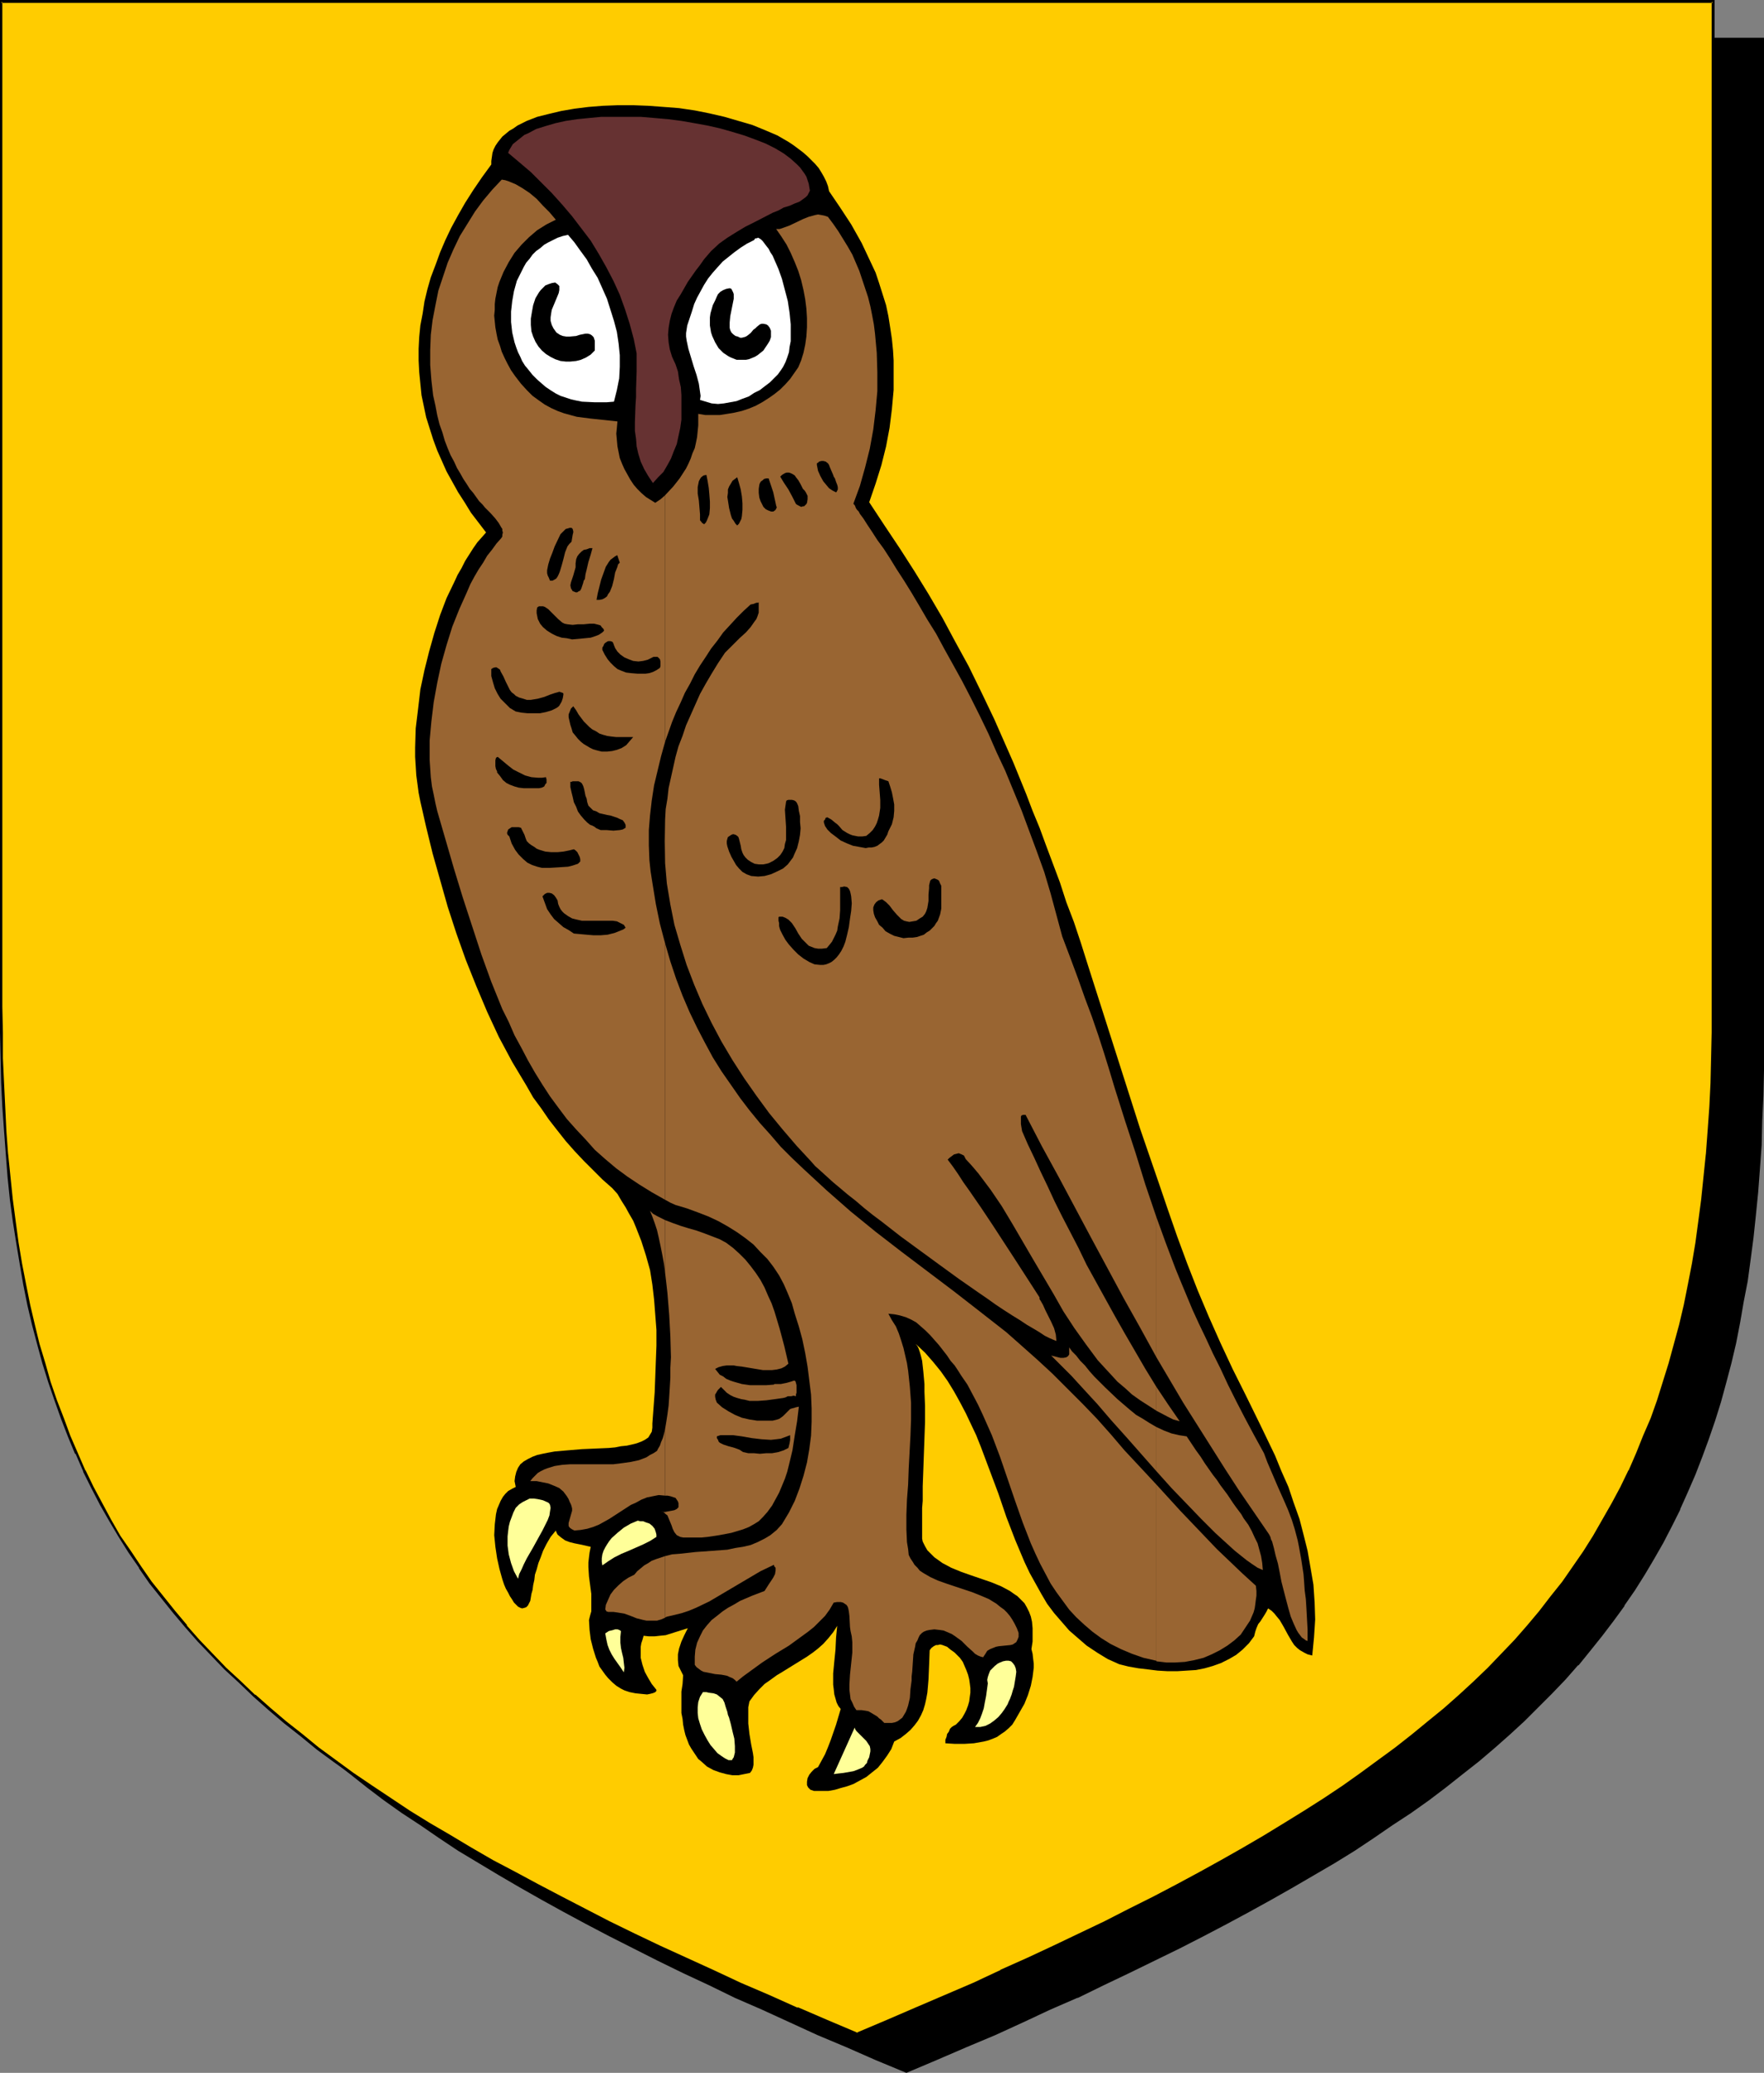
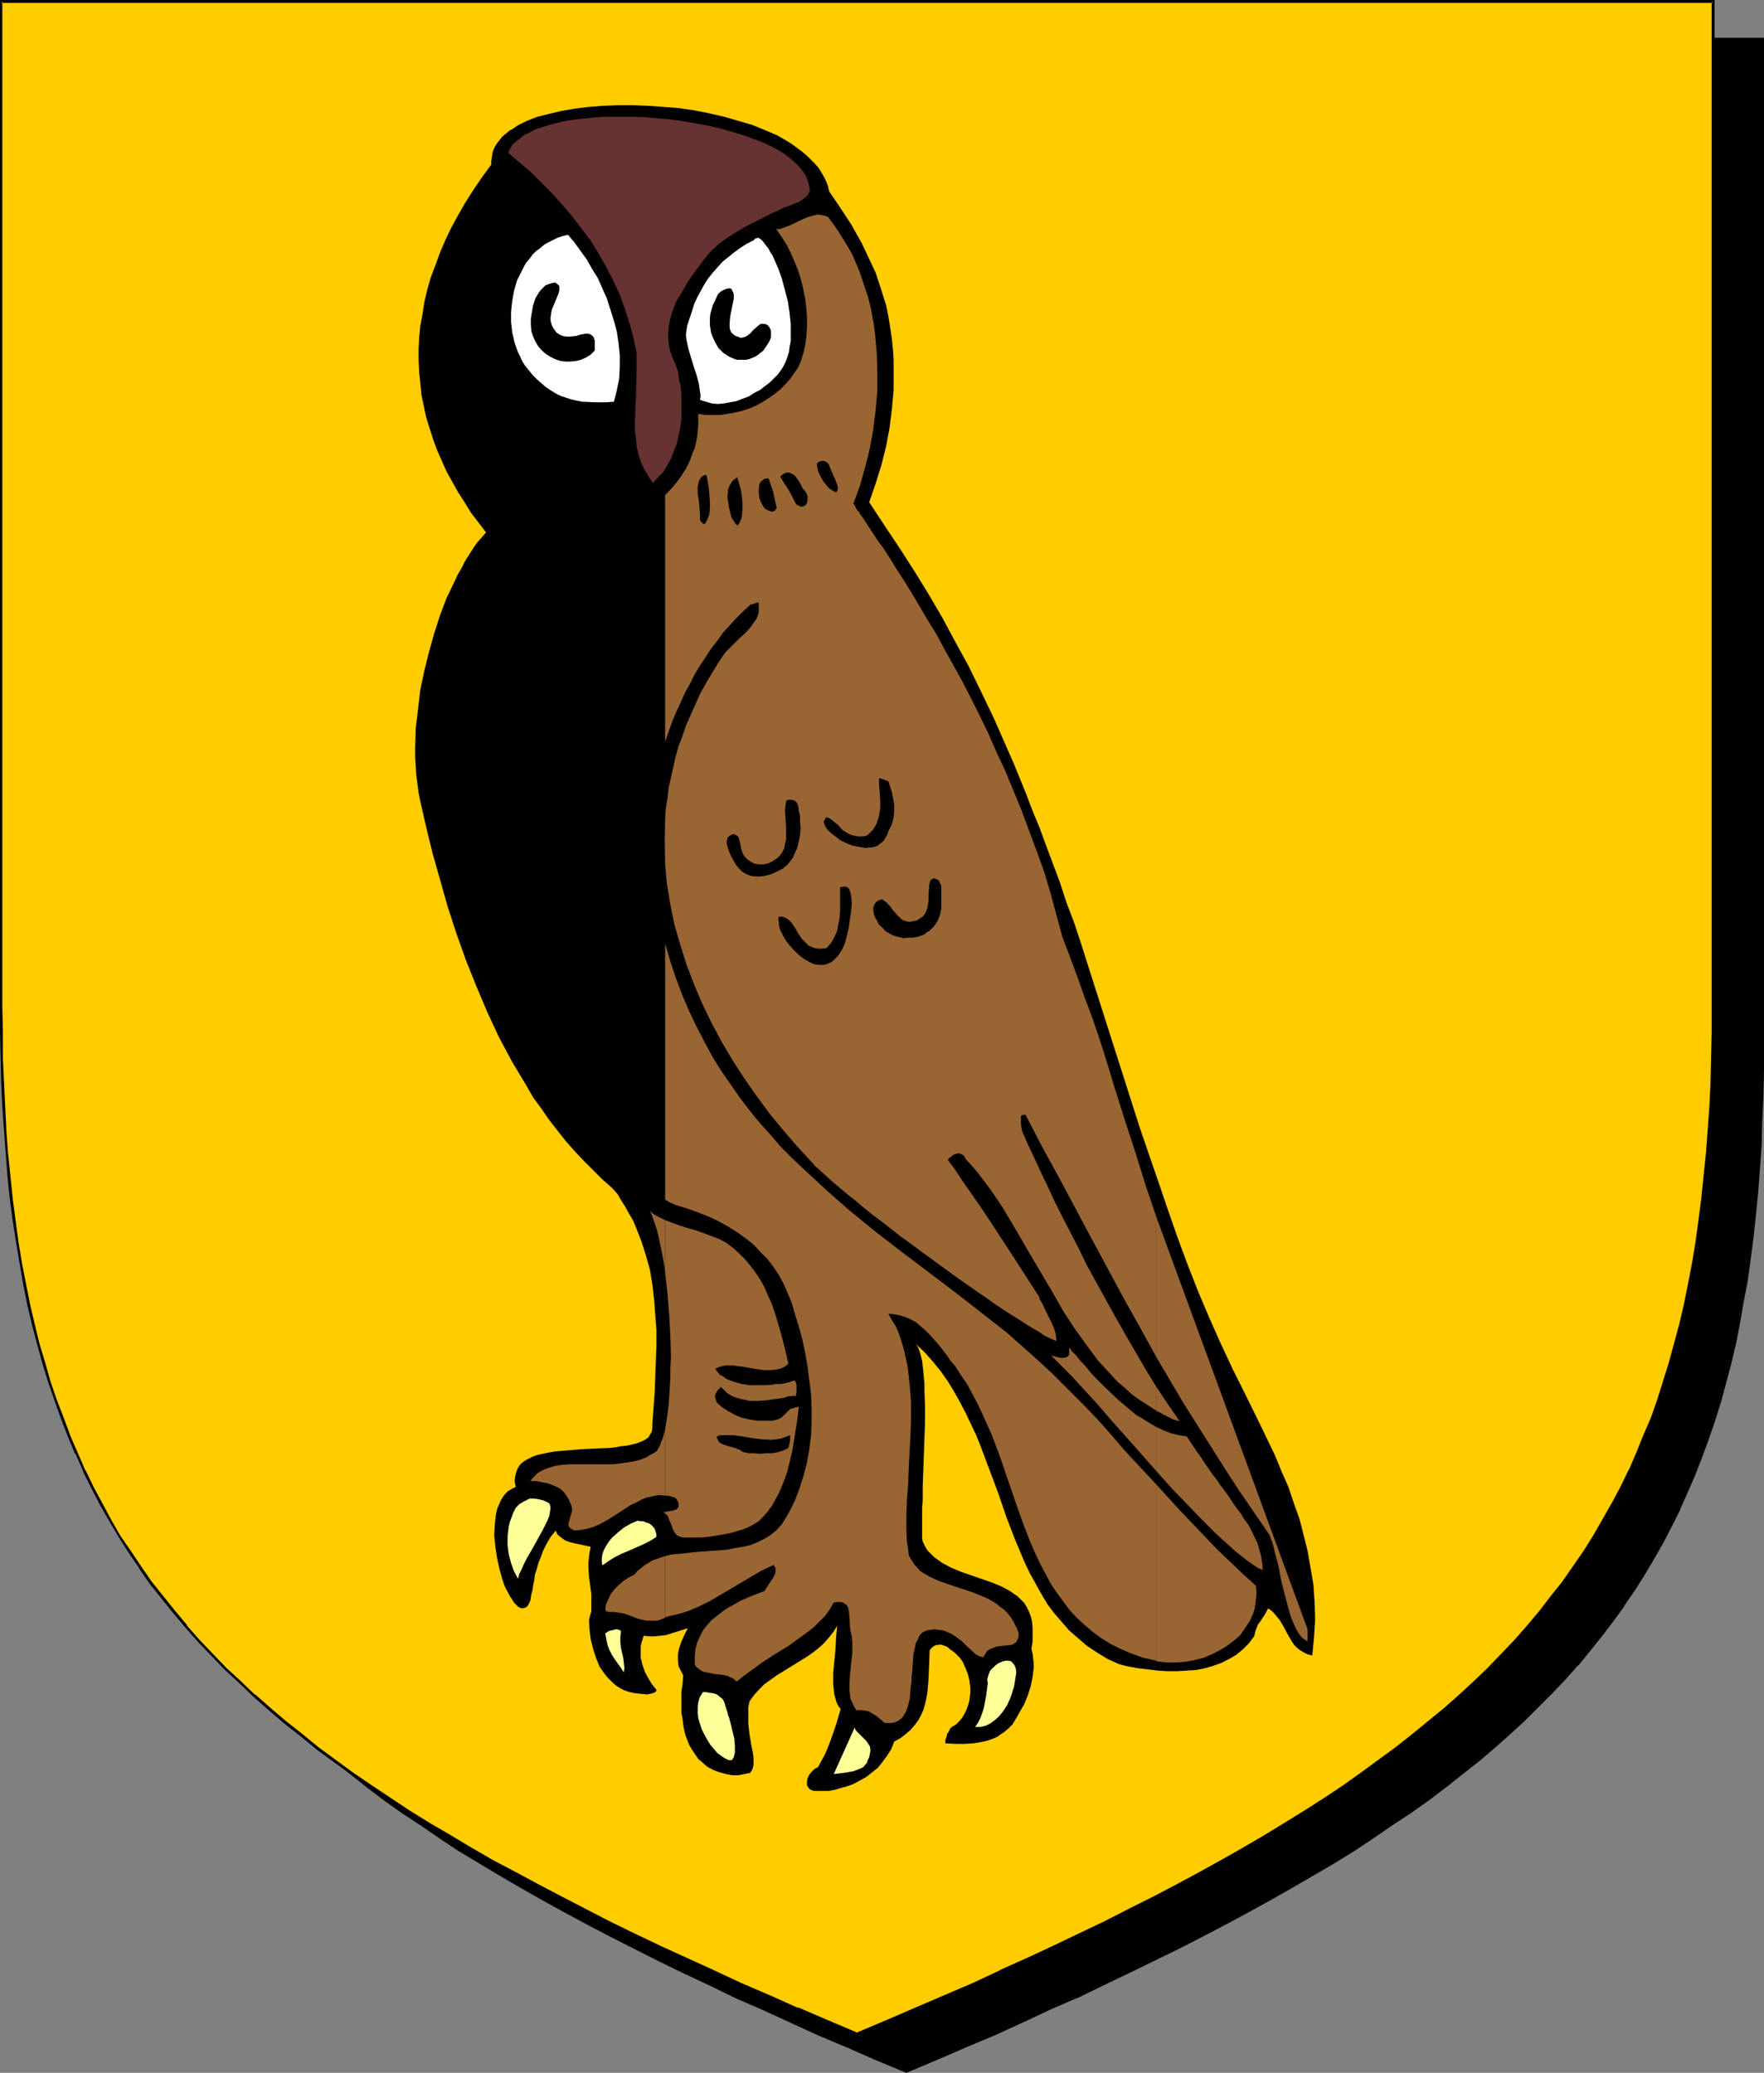
<svg xmlns="http://www.w3.org/2000/svg" xmlns:ns1="http://sodipodi.sourceforge.net/DTD/sodipodi-0.dtd" xmlns:ns2="http://www.inkscape.org/namespaces/inkscape" version="1.0" width="129.724mm" height="152.441mm" id="svg51" ns1:docname="Owl 3.wmf">
  <rect width="100%" height="100%" fill="#808080" stroke="none" />
  <ns1:namedview id="namedview51" pagecolor="#ffffff" bordercolor="#000000" borderopacity="0.25" ns2:showpageshadow="2" ns2:pageopacity="0.0" ns2:pagecheckerboard="0" ns2:deskcolor="#d1d1d1" ns2:document-units="mm" />
  <defs id="defs1">
    <pattern id="WMFhbasepattern" patternUnits="userSpaceOnUse" width="6" height="6" x="0" y="0" />
  </defs>
  <path style="fill:#000000;fill-opacity:1;fill-rule:evenodd;stroke:none" d="m 251.934,575.832 8.403,-3.555 8.08,-3.555 8.08,-3.393 7.757,-3.555 7.757,-3.393 7.434,-3.393 7.272,-3.555 7.11,-3.393 6.949,-3.393 6.949,-3.393 6.626,-3.393 6.464,-3.393 6.302,-3.393 6.141,-3.393 5.979,-3.393 5.818,-3.393 5.656,-3.393 5.656,-3.393 5.333,-3.555 5.171,-3.393 5.171,-3.555 4.848,-3.555 4.848,-3.555 4.686,-3.555 4.363,-3.716 4.363,-3.716 4.202,-3.716 4.202,-3.716 3.878,-3.878 3.717,-3.878 3.717,-3.878 3.555,-3.878 3.394,-4.039 3.232,-4.039 3.07,-4.201 3.07,-4.201 2.909,-4.201 2.747,-4.362 2.586,-4.362 2.586,-4.524 2.424,-4.686 2.262,-4.524 2.101,-4.847 2.101,-4.847 1.939,-4.847 1.778,-5.009 1.778,-5.17 1.616,-5.17 1.454,-5.332 1.293,-5.493 1.293,-5.493 1.293,-5.655 0.97,-5.655 0.97,-5.978 0.97,-5.816 0.808,-6.14 0.646,-6.301 0.646,-6.301 0.485,-6.463 0.323,-6.624 0.323,-6.786 0.323,-6.947 v -6.947 l 0.162,-7.109 V 10.825 H 251.934 14.059 v 279.514 7.109 l 0.162,7.109 0.323,6.786 0.323,6.786 0.323,6.624 0.485,6.463 0.646,6.301 0.646,6.301 0.808,6.14 0.808,5.978 0.97,5.816 0.97,5.816 1.293,5.493 1.293,5.655 1.293,5.332 1.616,5.332 1.616,5.17 1.616,5.17 1.778,5.009 1.939,5.009 2.101,4.847 2.101,4.686 2.262,4.686 2.424,4.524 2.586,4.524 2.586,4.524 2.747,4.201 2.909,4.362 3.07,4.201 3.07,4.201 3.232,4.039 3.394,4.039 3.555,3.878 3.717,3.878 3.717,3.878 3.878,3.878 4.202,3.716 4.202,3.716 4.363,3.716 4.363,3.716 4.686,3.555 4.848,3.555 4.848,3.555 5.171,3.555 5.171,3.393 5.333,3.555 5.656,3.393 5.656,3.393 5.818,3.393 5.979,3.393 6.141,3.393 6.302,3.393 6.464,3.393 6.626,3.393 6.787,3.393 6.949,3.393 7.272,3.393 7.272,3.555 7.434,3.393 7.757,3.393 7.757,3.555 8.08,3.393 8.08,3.555 z" id="path1" />
  <path style="fill:#000000;fill-opacity:1;fill-rule:evenodd;stroke:none" d="m 251.934,576.155 8.403,-3.555 8.242,-3.555 8.08,-3.393 v 0 l 7.757,-3.555 7.595,-3.555 7.434,-3.231 h 0.162 l 7.272,-3.555 7.11,-3.393 6.949,-3.393 6.949,-3.393 6.626,-3.393 6.464,-3.393 6.302,-3.393 6.141,-3.393 5.979,-3.393 5.818,-3.393 5.818,-3.393 5.494,-3.393 5.333,-3.555 5.171,-3.555 5.171,-3.393 v 0 l 5.01,-3.555 4.686,-3.555 4.686,-3.716 4.525,-3.555 4.363,-3.716 4.202,-3.716 v 0 l 4.04,-3.716 3.878,-3.878 3.878,-3.878 3.717,-3.878 3.394,-3.878 h 0.162 l 3.394,-4.201 3.232,-4.039 3.07,-4.039 3.07,-4.201 v -0.162 l 2.909,-4.201 2.747,-4.362 2.586,-4.362 2.586,-4.524 2.424,-4.686 2.262,-4.524 v -0.162 l 2.101,-4.686 v 0 l 2.101,-4.847 1.939,-5.009 1.778,-4.847 1.778,-5.17 1.616,-5.17 1.454,-5.332 1.454,-5.493 v 0 l 1.293,-5.493 1.131,-5.816 0.97,-5.655 1.131,-5.816 0.808,-5.978 0.808,-6.14 0.646,-6.14 0.646,-6.463 v 0 l 0.485,-6.463 0.485,-6.624 0.162,-6.786 0.323,-6.947 0.162,-6.947 V 290.501 10.502 H 13.736 v 279.838 7.109 l 0.162,7.109 0.162,6.786 0.323,6.786 0.485,6.624 0.485,6.463 v 0 l 0.485,6.463 0.808,6.14 0.646,6.14 0.97,5.978 0.97,5.816 0.97,5.816 1.293,5.655 1.131,5.493 v 0 l 1.454,5.493 1.454,5.332 1.616,5.17 1.778,5.17 1.778,5.009 1.939,5.009 2.101,4.847 v 0 l 2.101,4.686 v 0 l 2.424,4.686 2.262,4.524 2.586,4.524 2.586,4.524 2.747,4.201 2.909,4.362 v 0 l 3.07,4.201 3.07,4.201 3.232,4.039 3.394,4.039 3.555,4.039 v 0 l 3.717,3.878 3.878,3.878 3.878,3.878 4.04,3.716 v 0 l 4.202,3.716 4.363,3.716 4.525,3.555 4.686,3.716 4.686,3.555 5.01,3.555 v 0 l 5.171,3.393 5.171,3.555 5.333,3.555 5.656,3.393 5.656,3.393 5.818,3.393 5.979,3.393 6.141,3.393 6.302,3.393 6.464,3.393 13.413,6.786 6.949,3.393 7.272,3.393 7.272,3.555 v 0 l 7.434,3.231 7.757,3.555 7.757,3.555 v 0 l 8.08,3.393 8.08,3.555 8.565,3.555 0.162,-0.646 -8.403,-3.716 -8.242,-3.393 -7.918,-3.555 v 0.162 l -7.757,-3.555 -7.757,-3.393 -7.434,-3.393 v 0 l -7.272,-3.555 -7.11,-3.393 -6.949,-3.393 -13.574,-6.786 -6.464,-3.393 -6.302,-3.393 -6.141,-3.393 -5.979,-3.393 -5.818,-3.393 -5.656,-3.393 -5.494,-3.393 -5.494,-3.555 -5.171,-3.393 -5.171,-3.555 h 0.162 l -5.01,-3.555 -4.686,-3.555 -4.686,-3.555 -4.525,-3.716 -4.363,-3.716 -4.202,-3.716 v 0.162 l -4.04,-3.716 -3.878,-3.878 -3.878,-3.878 -3.555,-3.878 v 0 l -3.555,-4.039 -3.394,-4.039 -3.232,-4.039 -3.07,-4.201 -3.07,-4.201 v 0.162 l -2.909,-4.362 -2.747,-4.362 -2.747,-4.362 -2.424,-4.524 -2.424,-4.524 -2.262,-4.686 v 0 l -2.101,-4.686 v 0 l -2.101,-4.847 -1.778,-5.009 -1.939,-5.009 -1.616,-5.009 -1.616,-5.17 -1.454,-5.493 -1.454,-5.332 v 0 l -1.293,-5.493 -1.131,-5.655 -1.131,-5.655 -0.97,-5.978 -0.808,-5.978 -0.808,-5.978 -0.646,-6.301 -0.646,-6.301 v 0 l -0.485,-6.463 -0.323,-6.624 -0.323,-6.786 -0.323,-6.786 v -7.109 l -0.162,-7.109 V 10.825 l -0.323,0.323 H 489.971 l -0.323,-0.323 V 290.501 l -0.162,7.109 -0.162,6.947 -0.162,6.947 -0.323,6.786 -0.485,6.624 -0.485,6.463 v -0.162 l -0.646,6.463 -0.646,6.14 -0.646,6.14 -0.97,5.978 -0.97,5.816 -1.131,5.816 -1.131,5.655 -1.293,5.493 v 0 l -1.454,5.332 -1.454,5.332 -1.616,5.17 -1.616,5.17 -1.778,5.009 -2.101,4.847 -1.939,4.847 v 0 l -2.101,4.847 v -0.162 l -2.262,4.686 -2.424,4.686 -2.586,4.362 -2.586,4.362 -2.747,4.524 -2.909,4.201 v 0 l -2.909,4.201 -3.232,4.039 -3.232,4.039 -3.394,4.201 v 0 l -3.394,3.878 -3.717,3.878 -3.878,3.878 -3.878,3.878 -4.04,3.716 v -0.162 l -4.202,3.716 -4.363,3.716 -4.525,3.716 -4.686,3.555 -4.686,3.555 -5.01,3.555 h 0.162 l -5.171,3.555 -5.171,3.393 -5.333,3.555 -5.656,3.393 -5.656,3.393 -5.818,3.393 -5.979,3.393 -6.141,3.393 -6.302,3.393 -6.464,3.393 -6.787,3.393 -6.787,3.393 -6.949,3.393 -7.11,3.393 -7.272,3.555 v 0 l -7.434,3.393 -7.595,3.393 -7.918,3.555 v -0.162 l -7.918,3.555 -8.242,3.393 -8.403,3.716 h 0.323 z" id="path2" />
  <path style="fill:#ffcc00;fill-opacity:1;fill-rule:evenodd;stroke:none" d="m 238.198,565.33 8.403,-3.555 8.08,-3.393 8.08,-3.555 7.757,-3.393 7.757,-3.555 7.434,-3.393 7.272,-3.393 7.11,-3.393 7.11,-3.393 6.787,-3.393 6.626,-3.393 6.464,-3.393 6.302,-3.393 6.141,-3.393 5.979,-3.555 5.818,-3.231 5.818,-3.555 5.494,-3.393 5.333,-3.555 5.333,-3.393 5.01,-3.555 4.848,-3.555 4.848,-3.555 4.686,-3.555 4.525,-3.716 4.363,-3.716 4.04,-3.555 4.202,-3.878 3.878,-3.716 3.717,-3.878 3.717,-3.878 3.555,-4.039 3.394,-4.039 3.232,-4.039 3.07,-4.201 3.07,-4.201 2.909,-4.201 2.747,-4.362 2.586,-4.524 2.586,-4.362 2.424,-4.686 2.262,-4.686 2.101,-4.686 2.101,-4.847 1.939,-5.009 1.778,-4.847 1.778,-5.17 1.616,-5.17 1.454,-5.332 1.293,-5.493 1.293,-5.493 1.131,-5.655 1.131,-5.655 0.97,-5.978 0.97,-5.978 0.808,-6.14 0.646,-6.14 0.485,-6.301 0.485,-6.463 0.485,-6.786 0.323,-6.624 0.162,-6.947 0.162,-7.109 V 279.838 0.485 H 238.198 0.323 V 279.838 v 7.109 l 0.162,7.109 0.323,6.947 0.323,6.624 0.323,6.786 0.485,6.463 0.485,6.301 0.808,6.14 0.808,6.14 0.808,5.978 0.97,5.978 0.97,5.655 1.293,5.655 1.293,5.493 1.293,5.332 1.616,5.493 1.454,5.17 1.778,5.17 1.778,4.847 1.939,5.009 2.101,4.847 2.101,4.686 2.262,4.686 2.424,4.686 2.586,4.362 2.586,4.524 2.747,4.201 2.909,4.362 2.909,4.201 3.232,4.201 3.232,4.039 3.394,4.039 3.555,3.878 3.555,4.039 3.878,3.716 3.878,3.878 4.04,3.716 4.202,3.716 4.363,3.716 4.525,3.555 4.686,3.716 4.686,3.555 5.01,3.555 5.01,3.393 5.333,3.555 5.333,3.393 5.494,3.555 5.656,3.393 5.818,3.393 6.141,3.393 6.141,3.393 6.302,3.393 6.464,3.393 6.626,3.393 6.787,3.555 6.949,3.393 7.11,3.393 7.434,3.393 7.434,3.393 7.595,3.555 7.918,3.393 7.918,3.555 8.242,3.393 z" id="path3" />
  <path style="fill:#000000;fill-opacity:1;fill-rule:evenodd;stroke:none" d="m 238.198,565.815 8.403,-3.555 8.242,-3.555 8.08,-3.393 v -0.162 l 7.757,-3.555 7.595,-3.393 h 0.162 l 7.434,-3.393 7.272,-3.393 14.221,-6.947 6.787,-3.231 6.626,-3.393 6.464,-3.393 6.302,-3.393 6.141,-3.393 5.979,-3.555 5.818,-3.393 5.818,-3.393 5.494,-3.393 5.333,-3.555 5.333,-3.393 5.01,-3.555 5.01,-3.555 v 0 l 4.848,-3.555 4.525,-3.555 4.525,-3.716 4.363,-3.716 4.202,-3.716 v 0 l 4.04,-3.716 4.04,-3.878 3.717,-3.878 3.717,-3.878 3.394,-3.878 h 0.162 l 3.394,-4.039 3.232,-4.039 3.07,-4.201 v 0 l 3.07,-4.362 2.909,-4.201 2.747,-4.362 2.586,-4.362 2.586,-4.524 2.424,-4.524 2.262,-4.686 v -0.162 l 2.101,-4.686 v 0 l 2.101,-4.847 1.939,-5.009 1.778,-5.009 1.778,-5.009 1.616,-5.332 1.454,-5.17 1.454,-5.493 v 0 l 1.131,-5.655 1.293,-5.655 0.97,-5.655 1.131,-5.816 0.808,-6.14 0.808,-5.978 0.646,-6.301 0.485,-6.301 v 0 l 0.646,-6.463 0.323,-6.786 0.323,-6.624 0.323,-6.947 v -7.109 l 0.162,-7.109 V 0 H 0 v 279.838 7.109 l 0.162,7.109 0.162,6.947 0.323,6.624 0.485,6.786 0.485,6.463 v 0 l 0.485,6.301 0.646,6.301 0.808,5.978 0.97,6.14 0.97,5.816 0.97,5.655 1.131,5.655 1.293,5.493 1.454,5.493 v 0 l 1.454,5.332 1.616,5.17 1.778,5.17 1.778,5.009 1.939,5.009 1.939,4.686 h 0.162 l 2.101,4.847 v 0.162 l 2.262,4.524 2.424,4.686 2.586,4.524 2.586,4.362 2.747,4.362 2.909,4.201 v 0.162 l 2.909,4.201 3.232,4.039 3.232,4.039 3.394,4.039 v 0 l 3.555,4.039 3.717,3.878 3.717,3.878 4.04,3.716 4.04,3.878 v 0 l 4.202,3.716 4.363,3.716 4.525,3.555 4.525,3.716 4.848,3.555 v 0 l 5.01,3.555 5.01,3.393 5.171,3.555 5.494,3.393 5.494,3.555 5.656,3.393 5.818,3.393 5.979,3.393 6.302,3.393 6.141,3.393 6.626,3.393 13.413,6.786 6.949,3.393 7.11,3.393 7.434,3.555 7.434,3.393 v 0 l 7.757,3.393 7.757,3.555 8.08,3.393 v 0.162 l 8.08,3.555 8.565,3.555 0.162,-0.808 -8.403,-3.555 -8.242,-3.555 v 0.162 l -7.918,-3.555 -7.918,-3.393 -7.595,-3.555 v 0 l -7.434,-3.393 -7.434,-3.393 -7.11,-3.393 -6.949,-3.393 -13.413,-6.947 -6.464,-3.393 -6.302,-3.393 -6.141,-3.231 -6.141,-3.555 -5.656,-3.393 -5.818,-3.393 -5.494,-3.393 -5.333,-3.555 -5.333,-3.555 -5.01,-3.393 -4.848,-3.555 v 0 L 88.557,485.677 84.032,481.961 79.507,478.406 75.144,474.69 70.942,470.974 v 0.162 l -4.04,-3.878 -4.04,-3.716 -3.717,-3.878 -3.717,-3.878 -3.555,-4.039 h 0.162 l -3.394,-4.039 -3.232,-4.039 -3.232,-4.039 -2.909,-4.201 v 0 l -2.909,-4.362 -2.909,-4.201 -2.586,-4.524 -2.424,-4.524 -2.424,-4.524 -2.262,-4.686 v 0.162 l -2.101,-4.847 v 0 l -2.101,-4.847 -1.778,-4.847 -1.939,-5.009 -1.778,-5.17 -1.454,-5.17 -1.616,-5.332 v 0 l -1.293,-5.332 -1.293,-5.493 -1.131,-5.655 -1.131,-5.816 -0.97,-5.816 -0.808,-5.978 -0.808,-6.14 -0.646,-6.301 -0.646,-6.301 v 0.162 l -0.485,-6.463 -0.323,-6.786 -0.323,-6.624 -0.323,-6.947 v -7.109 L 0.646,279.838 V 0.485 L 0.323,0.808 H 476.073 l -0.323,-0.323 V 279.838 v 7.109 l -0.162,7.109 -0.162,6.947 -0.323,6.624 -0.485,6.786 -0.485,6.463 v -0.162 l -0.646,6.301 -0.646,6.301 -0.808,6.14 -0.808,5.978 -0.97,5.816 -1.131,5.816 -1.131,5.655 -1.293,5.493 v 0 l -1.454,5.332 -1.454,5.332 -1.616,5.17 -1.616,5.17 -1.778,5.009 -2.101,4.847 -1.939,4.847 v 0 l -2.101,4.847 v -0.162 l -2.262,4.686 -2.424,4.524 -2.586,4.524 -2.586,4.524 -2.747,4.362 -2.909,4.201 -2.909,4.201 v 0 l -3.232,4.039 -3.232,4.201 -3.394,4.039 v 0 l -3.394,3.878 -3.717,3.878 -3.717,3.878 -4.04,3.878 -4.04,3.716 v 0 l -4.202,3.716 -4.363,3.555 -4.525,3.716 -4.525,3.555 -4.848,3.555 v 0 l -4.848,3.555 -5.01,3.555 -5.333,3.555 -5.333,3.393 -5.494,3.393 -5.818,3.555 -5.818,3.393 -5.979,3.393 -6.141,3.393 -6.302,3.393 -6.464,3.393 -6.787,3.393 -6.626,3.393 -14.221,6.786 -7.272,3.393 -7.595,3.393 h 0.162 l -7.595,3.555 -7.918,3.393 v 0 l -7.918,3.393 -8.242,3.555 -8.403,3.555 h 0.323 z" id="path4" />
  <path style="fill:#000000;fill-opacity:1;fill-rule:evenodd;stroke:none" d="m 208.464,492.786 0.485,-0.646 0.323,-0.808 0.162,-0.808 v -0.969 -1.131 l -0.162,-1.131 -0.485,-2.424 -0.485,-2.908 -0.323,-2.908 v -1.454 -1.616 -1.454 l 0.323,-1.616 1.293,-1.777 1.454,-1.616 1.454,-1.454 1.616,-1.131 1.778,-1.293 1.616,-0.969 3.394,-2.1 3.394,-2.1 1.616,-1.131 1.454,-1.131 1.454,-1.293 1.454,-1.616 1.293,-1.616 1.131,-1.777 -0.323,3.231 -0.162,3.393 -0.323,3.231 -0.323,3.393 v 3.07 l 0.162,1.293 0.162,1.454 0.323,1.131 0.323,1.131 0.485,0.969 0.646,0.808 -1.293,4.362 -1.454,4.201 -0.808,2.1 -0.808,1.939 -0.97,1.777 -0.97,1.777 -0.97,0.485 -0.808,0.808 -0.646,0.808 -0.485,0.969 -0.162,0.969 v 0.969 l 0.162,0.323 0.162,0.323 0.323,0.323 0.323,0.323 0.97,0.323 h 1.293 1.293 1.454 l 1.778,-0.323 1.616,-0.485 1.778,-0.485 1.778,-0.646 1.778,-0.969 1.778,-0.969 1.616,-1.293 1.616,-1.293 1.293,-1.616 1.293,-1.777 1.131,-1.777 0.808,-2.1 1.778,-0.969 1.454,-1.131 1.293,-1.131 1.131,-1.293 0.97,-1.293 0.808,-1.454 0.646,-1.454 0.485,-1.616 0.323,-1.454 0.323,-1.777 0.162,-1.777 0.162,-1.939 0.162,-3.878 0.162,-4.201 0.485,-0.646 0.646,-0.485 0.646,-0.323 h 0.485 l 0.646,-0.162 0.646,0.162 1.293,0.485 0.97,0.808 1.131,0.808 0.808,0.808 0.646,0.646 0.808,1.131 0.485,1.131 0.485,1.131 0.485,1.293 0.323,1.293 0.162,1.131 0.162,1.293 v 1.293 l -0.162,1.131 -0.162,1.293 -0.323,1.131 -0.485,1.293 -0.485,0.969 -0.646,1.131 -0.808,0.969 -0.97,0.969 -0.646,0.323 -0.485,0.323 -0.485,0.485 -0.323,0.808 -0.485,0.646 -0.162,0.808 -0.323,0.808 v 0.969 l 2.586,0.162 h 2.747 l 2.586,-0.162 2.747,-0.485 1.293,-0.323 1.293,-0.485 1.131,-0.485 1.131,-0.808 0.97,-0.646 1.131,-0.969 0.97,-0.969 0.808,-1.293 1.293,-2.262 1.293,-2.262 0.97,-2.424 0.808,-2.585 0.485,-2.424 0.323,-2.585 v -1.131 l -0.162,-1.293 -0.162,-1.454 -0.323,-1.293 0.323,-2.1 v -1.939 -1.777 l -0.162,-1.777 -0.323,-1.454 -0.485,-1.293 -0.646,-1.293 -0.646,-1.131 -0.97,-0.969 -0.97,-0.969 -0.97,-0.646 -1.131,-0.808 -2.424,-1.293 -2.747,-1.131 -5.656,-1.939 -2.747,-0.969 -2.747,-1.131 -2.424,-1.293 -1.131,-0.808 -1.131,-0.808 -0.97,-0.969 -0.97,-0.969 -0.646,-1.131 -0.646,-1.293 -0.162,-0.808 v -0.969 -1.293 -2.908 -1.616 -1.777 l 0.162,-1.939 v -4.039 l 0.162,-4.362 0.323,-9.048 0.162,-4.524 v -4.362 l -0.162,-4.039 v -2.1 l -0.162,-1.777 -0.162,-1.777 -0.162,-1.454 -0.162,-1.454 -0.323,-1.293 -0.323,-1.131 -0.323,-0.969 -0.323,-0.646 -0.485,-0.646 2.586,2.424 2.262,2.585 2.101,2.585 1.939,2.747 1.778,2.908 1.616,2.908 1.616,3.07 1.454,3.07 1.454,3.07 1.293,3.231 2.424,6.463 2.424,6.463 2.262,6.624 2.424,6.301 2.586,6.14 1.454,3.07 1.616,2.908 1.616,2.908 1.616,2.747 1.939,2.585 2.101,2.424 2.101,2.424 2.424,2.1 2.424,2.1 2.909,1.939 2.909,1.777 3.232,1.454 2.586,0.646 2.747,0.485 2.747,0.323 2.586,0.323 2.747,0.162 h 2.747 l 2.586,-0.162 2.586,-0.162 2.424,-0.485 2.262,-0.646 2.262,-0.808 2.262,-1.131 1.939,-1.131 1.778,-1.454 1.778,-1.777 1.454,-1.939 0.323,-1.293 0.323,-0.969 0.485,-1.131 0.646,-0.808 1.131,-1.777 0.485,-0.808 0.485,-0.969 0.97,0.646 0.808,0.808 0.646,0.808 0.808,0.969 1.131,1.939 1.131,2.1 1.131,1.939 0.646,0.969 0.808,0.808 0.808,0.646 1.131,0.646 0.97,0.485 1.293,0.323 0.485,-5.009 0.323,-5.009 -0.162,-4.847 -0.323,-4.847 -0.808,-4.686 -0.808,-4.686 -1.131,-4.524 -1.131,-4.362 -1.616,-4.524 -1.454,-4.362 -1.939,-4.362 -1.778,-4.362 -4.04,-8.402 -4.202,-8.563 -3.555,-7.109 -3.394,-7.271 -3.232,-7.271 -3.07,-7.271 -2.909,-7.432 -2.747,-7.432 -2.586,-7.432 -2.586,-7.594 -5.171,-15.026 -4.848,-15.187 -9.696,-30.375 -1.939,-6.14 -1.939,-5.816 -2.101,-5.493 -1.778,-5.493 -1.939,-5.17 -1.939,-5.17 -1.778,-4.847 -1.939,-4.686 -1.778,-4.686 -1.778,-4.362 -1.778,-4.362 -1.778,-4.039 -1.778,-4.039 -1.778,-4.039 -1.778,-3.716 -1.778,-3.716 -3.555,-7.271 -3.717,-6.786 -3.555,-6.624 -3.878,-6.624 -3.878,-6.301 -4.04,-6.301 -4.202,-6.301 -4.363,-6.624 1.778,-5.17 1.616,-5.17 1.293,-5.17 0.97,-5.17 0.646,-5.17 0.485,-5.332 v -2.747 -2.747 -2.747 l -0.162,-2.747 -0.323,-3.231 -0.485,-3.231 -0.485,-3.07 -0.646,-3.07 -0.97,-3.07 -0.97,-3.07 -0.97,-2.908 -1.293,-2.747 -1.293,-2.747 -1.293,-2.747 -2.909,-5.17 -3.07,-4.686 -3.07,-4.524 -0.323,-1.454 -0.485,-1.293 -0.646,-1.293 -0.646,-1.131 -0.808,-1.293 -0.97,-1.131 -1.131,-1.131 -0.97,-0.969 -1.293,-1.131 -1.293,-0.969 -1.293,-0.969 -1.454,-0.969 -3.07,-1.777 -3.394,-1.454 -3.555,-1.454 -3.878,-1.131 -3.878,-1.131 -4.202,-0.969 -4.04,-0.808 -4.363,-0.646 -4.202,-0.323 -4.363,-0.323 -4.202,-0.162 h -4.202 l -4.202,0.162 -4.04,0.323 -3.878,0.485 -3.717,0.646 -3.394,0.808 -3.232,0.808 -2.909,1.131 -1.293,0.646 -1.293,0.646 -1.131,0.808 -1.131,0.646 -0.97,0.808 -0.97,0.808 -0.646,0.808 -0.646,0.808 -0.646,0.969 -0.485,0.969 -0.323,0.969 -0.162,1.131 -0.162,1.131 v 0.969 l -2.586,3.555 -2.424,3.555 -2.262,3.555 -1.939,3.393 -1.939,3.555 -1.616,3.393 -1.454,3.393 -1.293,3.555 -1.293,3.393 -0.97,3.393 -0.808,3.393 -0.485,3.231 -0.646,3.393 -0.323,3.231 -0.162,3.231 v 3.231 l 0.162,3.231 0.323,3.231 0.323,3.231 0.646,3.07 0.646,3.07 0.97,3.07 0.97,3.07 1.131,3.07 1.293,2.908 1.293,2.908 1.616,2.908 1.616,2.908 1.778,2.747 1.778,2.908 2.101,2.747 2.101,2.747 -1.131,1.293 -1.293,1.454 -1.131,1.616 -1.131,1.777 -1.131,1.777 -0.97,1.939 -1.131,1.939 -0.97,2.1 -2.101,4.362 -1.778,4.686 -1.616,5.009 -1.454,5.17 -1.293,5.17 -1.131,5.332 -0.646,5.493 -0.646,5.332 -0.162,5.332 v 2.585 l 0.162,2.585 0.162,2.585 0.323,2.424 0.323,2.424 0.485,2.424 1.616,7.109 1.778,7.271 2.101,7.432 2.101,7.432 2.424,7.432 2.586,7.271 2.909,7.271 3.07,7.271 3.232,6.947 3.717,6.947 1.939,3.231 1.939,3.231 1.939,3.393 2.262,3.07 2.101,3.07 2.262,2.908 2.424,3.07 2.424,2.747 2.586,2.747 2.586,2.585 2.586,2.585 2.747,2.424 1.454,1.616 1.131,1.939 1.131,1.777 0.97,1.777 1.131,1.939 0.808,1.939 1.454,3.716 1.293,4.039 1.131,4.039 0.646,4.039 0.485,4.201 0.323,4.201 0.323,4.201 v 4.362 l -0.162,4.201 -0.323,8.725 -0.646,8.725 v 1.131 l -0.162,1.131 -0.485,0.808 -0.485,0.808 -0.97,0.646 -0.97,0.485 -1.293,0.485 -1.293,0.323 -1.454,0.323 -1.616,0.162 -1.616,0.323 -1.778,0.162 -3.717,0.162 -3.717,0.162 -3.878,0.323 -3.717,0.323 -1.778,0.323 -1.616,0.323 -1.454,0.323 -1.293,0.485 -1.293,0.646 -1.131,0.646 -0.97,0.808 -0.646,0.969 -0.485,1.131 -0.323,1.293 -0.162,1.293 0.323,1.616 -0.97,0.485 -1.131,0.646 -0.808,0.808 -0.646,0.808 -0.646,1.131 -0.485,1.131 -0.485,1.131 -0.323,1.454 -0.323,2.747 -0.162,3.07 0.323,3.231 0.485,3.231 0.646,2.908 0.808,2.908 0.485,1.454 0.485,1.131 0.646,1.131 0.485,0.969 0.646,0.969 0.485,0.808 0.646,0.646 0.485,0.485 0.646,0.323 0.485,0.162 0.646,-0.162 0.485,-0.162 0.485,-0.485 0.323,-0.646 0.323,-0.646 0.162,-0.969 0.162,-0.969 0.323,-1.131 0.162,-1.293 0.323,-1.454 0.162,-1.454 0.485,-1.454 0.485,-1.777 0.646,-1.616 0.646,-1.777 0.97,-1.939 1.131,-1.939 1.454,-1.777 0.162,0.485 0.323,0.646 0.97,0.808 1.131,0.808 1.293,0.485 1.293,0.323 1.616,0.323 1.454,0.323 1.454,0.323 -0.323,1.616 -0.162,1.293 -0.162,1.454 v 1.293 l 0.162,2.585 0.646,4.847 v 2.262 1.293 1.293 l -0.323,1.131 -0.323,1.293 0.162,2.747 0.323,2.585 0.646,2.585 0.808,2.585 0.485,1.131 0.485,1.293 0.808,1.131 0.808,1.131 0.808,0.969 1.131,1.131 1.131,0.969 1.293,0.808 0.323,0.162 0.646,0.323 1.454,0.485 1.616,0.323 1.616,0.162 1.616,0.162 0.808,-0.162 0.646,-0.162 0.485,-0.162 0.323,-0.162 0.323,-0.323 v -0.323 l -1.293,-1.616 -0.97,-1.616 -0.97,-1.777 -0.646,-1.939 -0.485,-1.939 v -2.1 -0.969 l 0.162,-0.969 0.323,-0.969 0.323,-1.131 1.454,0.162 h 1.616 l 1.454,-0.162 1.616,-0.162 3.07,-0.969 3.07,-0.969 -0.97,1.939 -0.808,1.777 -0.646,1.939 -0.323,1.616 v 1.616 l 0.162,1.616 0.646,1.293 0.646,1.293 -0.162,2.424 -0.323,2.1 v 2.1 1.939 1.939 l 0.323,1.616 0.162,1.616 0.323,1.616 0.323,1.293 0.485,1.293 0.485,1.293 0.646,1.131 0.646,0.969 0.646,0.969 0.646,0.969 0.808,0.646 1.616,1.454 1.778,0.969 1.778,0.646 1.778,0.485 1.778,0.323 h 1.616 l 1.616,-0.323 z" id="path5" />
  <path style="fill:#ffff99;fill-opacity:1;fill-rule:evenodd;stroke:none" d="m 231.734,493.109 1.293,-0.162 1.454,-0.162 2.747,-0.485 1.293,-0.485 1.131,-0.485 0.485,-0.323 0.323,-0.485 0.485,-0.485 0.162,-0.646 0.485,-0.969 0.162,-0.808 0.162,-0.808 v -0.646 l -0.162,-0.808 -0.323,-0.485 -0.646,-0.969 -0.97,-0.969 -0.97,-0.969 -0.808,-0.808 -0.323,-0.485 -0.162,-0.485 z" id="path6" />
  <path style="fill:#ffff99;fill-opacity:1;fill-rule:evenodd;stroke:none" d="m 203.454,489.231 0.162,-0.323 0.323,-0.485 0.162,-0.646 0.162,-0.646 v -0.808 -0.969 l -0.162,-2.1 -0.485,-1.939 -0.485,-2.1 -0.485,-1.777 -0.323,-0.808 -0.162,-0.808 -0.485,-1.454 -0.323,-1.131 -0.485,-0.969 -0.808,-0.646 -0.808,-0.646 -0.97,-0.323 -1.293,-0.162 -0.646,-0.162 h -0.97 l -0.808,1.293 -0.485,1.454 -0.162,1.454 v 1.616 l 0.162,1.454 0.485,1.616 0.485,1.454 0.808,1.616 0.808,1.454 0.808,1.293 0.97,1.131 0.97,1.131 1.131,0.808 0.97,0.646 0.97,0.485 z" id="path7" />
  <path style="fill:#ffff99;fill-opacity:1;fill-rule:evenodd;stroke:none" d="m 271.003,480.022 h 0.808 0.646 l 1.454,-0.323 1.293,-0.646 1.131,-0.808 1.131,-0.969 0.97,-1.131 0.808,-1.131 0.808,-1.293 0.323,-0.808 0.323,-0.646 0.485,-1.293 0.323,-1.131 0.323,-0.969 0.323,-1.939 0.162,-0.969 0.162,-1.293 -0.162,-0.969 -0.323,-0.808 -0.485,-0.646 -0.485,-0.485 -0.646,-0.162 h -0.808 l -0.808,0.162 -0.808,0.323 -0.646,0.323 -0.808,0.646 -0.646,0.646 -0.646,0.646 -0.323,0.808 -0.323,0.969 -0.162,0.808 0.162,0.969 -0.485,3.555 -0.323,1.616 -0.323,1.777 -0.485,1.454 -0.485,1.293 -0.646,1.293 z" id="path8" />
  <path style="fill:#ffff99;fill-opacity:1;fill-rule:evenodd;stroke:none" d="m 173.397,464.834 0.162,-1.293 -0.162,-1.293 -0.162,-1.454 -0.323,-1.293 -0.323,-1.454 -0.162,-1.454 v -1.616 l 0.162,-1.616 -0.485,-0.323 -0.485,-0.162 h -0.646 l -0.485,0.162 -1.293,0.323 -0.97,0.646 0.323,1.777 0.323,1.454 0.485,1.293 0.646,1.293 0.808,1.293 0.808,1.131 0.808,1.131 z" id="path9" />
  <path style="fill:#ffff99;fill-opacity:1;fill-rule:evenodd;stroke:none" d="m 143.985,438.822 0.323,-1.293 0.646,-1.293 0.646,-1.454 0.808,-1.616 1.778,-3.07 1.778,-3.231 0.808,-1.454 0.808,-1.616 0.646,-1.293 0.485,-1.293 0.162,-1.131 0.162,-0.969 -0.162,-0.808 -0.162,-0.323 -0.323,-0.323 -1.454,-0.646 -1.454,-0.323 -1.131,-0.162 h -1.131 l -0.97,0.485 -0.97,0.485 -0.97,0.646 -0.97,0.969 -0.646,1.293 -0.485,1.293 -0.485,1.293 -0.323,1.293 -0.162,1.293 -0.162,1.454 v 2.585 l 0.323,2.424 0.646,2.424 0.808,2.262 z" id="path10" />
  <path style="fill:#ffff99;fill-opacity:1;fill-rule:evenodd;stroke:none" d="m 167.417,435.105 1.616,-1.131 1.778,-1.131 1.939,-0.969 1.939,-0.808 4.04,-1.777 1.939,-0.969 1.778,-1.131 v -0.646 l -0.162,-0.646 -0.162,-0.485 -0.162,-0.485 -0.646,-0.808 -0.808,-0.646 -0.97,-0.323 -0.808,-0.323 h -0.808 l -0.646,-0.162 -1.939,0.808 -1.939,1.131 -1.778,1.454 -1.616,1.454 -0.646,0.808 -0.646,0.969 -0.485,0.808 -0.485,0.969 -0.323,0.969 -0.162,1.131 v 0.969 z" id="path11" />
  <path style="fill:#996532;fill-opacity:1;fill-rule:evenodd;stroke:none" d="m 321.422,412.647 v 49.117 l 2.747,0.323 h 2.586 l 2.586,-0.162 2.586,-0.485 2.586,-0.646 2.262,-0.969 2.262,-1.131 2.101,-1.293 1.939,-1.454 1.778,-1.616 1.293,-1.939 1.293,-1.939 0.485,-1.131 0.485,-1.131 0.323,-1.131 0.162,-1.131 0.162,-1.293 0.162,-1.131 v -1.293 l -0.162,-1.454 -3.717,-3.393 -3.555,-3.393 -3.555,-3.393 -3.394,-3.555 -6.787,-7.109 z" id="path12" />
  <path style="fill:#996532;fill-opacity:1;fill-rule:evenodd;stroke:none" d="m 321.422,396.652 v 12.279 l 4.202,4.686 4.202,4.362 4.04,4.201 1.939,1.939 1.939,1.939 1.939,1.777 1.778,1.616 1.778,1.616 1.616,1.293 1.616,1.293 1.616,1.131 1.454,0.969 1.454,0.646 -0.162,-1.939 -0.323,-1.939 -0.485,-1.777 -0.485,-1.777 -0.808,-1.616 -0.808,-1.777 -0.97,-1.777 -1.293,-1.777 -0.646,-1.131 -1.454,-1.939 -0.808,-1.131 -1.616,-2.424 -1.939,-2.585 -0.97,-1.454 -1.131,-1.454 -1.131,-1.616 -1.131,-1.616 -1.131,-1.777 -1.293,-1.777 -1.293,-1.939 -1.293,-1.939 -2.101,-0.323 -2.101,-0.485 -2.101,-0.808 z" id="path13" />
  <path style="fill:#996532;fill-opacity:1;fill-rule:evenodd;stroke:none" d="m 321.422,385.342 v 6.786 l 3.07,1.616 1.616,0.808 1.778,0.485 -3.232,-4.686 -3.232,-4.847 z" id="path14" />
-   <path style="fill:#996532;fill-opacity:1;fill-rule:evenodd;stroke:none" d="m 321.422,338.326 v 38.938 l 7.434,12.602 7.757,12.279 3.878,6.14 3.878,5.978 8.08,11.795 0.323,0.485 0.323,0.646 0.162,0.646 0.323,0.646 0.485,1.777 0.485,2.1 0.646,2.262 0.485,2.424 0.485,2.585 1.293,5.009 0.646,2.424 0.646,2.262 0.808,1.939 0.808,1.777 0.485,0.808 0.485,0.646 0.485,0.646 0.485,0.323 0.646,0.485 0.485,0.162 v -3.231 l -0.162,-2.908 -0.162,-2.908 -0.162,-2.585 -0.323,-2.424 -0.162,-2.424 -0.162,-2.1 -0.323,-2.1 -0.323,-2.1 -0.323,-1.777 -0.323,-1.777 -0.323,-1.616 -0.808,-3.07 -0.808,-2.585 -0.97,-2.585 -0.97,-2.262 -1.939,-4.362 -1.939,-4.524 -0.97,-2.262 -0.97,-2.585 -2.747,-5.009 -2.586,-4.847 -2.424,-4.686 -2.262,-4.524 -2.101,-4.524 -2.101,-4.201 -1.939,-4.201 -1.939,-4.039 -1.778,-3.878 -1.616,-3.878 -1.616,-3.878 -1.454,-3.555 -2.747,-7.271 z" id="path15" />
+   <path style="fill:#996532;fill-opacity:1;fill-rule:evenodd;stroke:none" d="m 321.422,338.326 v 38.938 l 7.434,12.602 7.757,12.279 3.878,6.14 3.878,5.978 8.08,11.795 0.323,0.485 0.323,0.646 0.162,0.646 0.323,0.646 0.485,1.777 0.485,2.1 0.646,2.262 0.485,2.424 0.485,2.585 1.293,5.009 0.646,2.424 0.646,2.262 0.808,1.939 0.808,1.777 0.485,0.808 0.485,0.646 0.485,0.646 0.485,0.323 0.646,0.485 0.485,0.162 v -3.231 z" id="path15" />
  <path style="fill:#996532;fill-opacity:1;fill-rule:evenodd;stroke:none" d="m 321.422,377.264 v -38.938 l -3.07,-9.048 -2.747,-8.886 -2.909,-8.886 -2.909,-9.209 -1.454,-4.847 -1.454,-4.686 -1.616,-5.009 -1.778,-5.17 -1.939,-5.17 -1.939,-5.493 -2.101,-5.655 -2.262,-5.978 -1.616,-5.978 -1.616,-5.978 -1.778,-5.978 -2.101,-5.816 -2.101,-5.655 -2.101,-5.655 -2.262,-5.493 -2.262,-5.493 -2.424,-5.17 -2.262,-5.17 -2.424,-5.009 -2.424,-4.847 -2.424,-4.686 -2.586,-4.686 -2.424,-4.362 -2.262,-4.201 -2.424,-3.878 -2.262,-3.878 -2.101,-3.555 -2.101,-3.393 -2.101,-3.231 -1.778,-2.908 -1.778,-2.747 -1.778,-2.424 -1.454,-2.262 -1.293,-1.939 -1.131,-1.777 -0.97,-1.293 -0.323,-0.646 -0.485,-0.485 -0.323,-0.485 -0.162,-0.485 -0.162,-0.323 -0.162,-0.162 -0.162,-0.162 v -0.162 l 1.778,-4.847 1.454,-5.17 1.293,-5.17 0.97,-5.332 0.646,-5.332 0.485,-5.332 v -5.332 l -0.162,-5.332 -0.485,-5.332 -0.323,-2.585 -0.485,-2.585 -0.485,-2.424 -0.646,-2.585 -0.808,-2.424 -0.808,-2.424 -0.808,-2.424 -0.97,-2.262 -0.97,-2.262 -1.293,-2.262 -1.293,-2.1 -1.293,-2.1 -1.454,-2.1 -1.454,-1.939 -0.97,-0.323 -0.808,-0.162 -0.97,-0.162 -0.808,0.162 -1.778,0.485 -1.616,0.646 -3.717,1.777 -1.778,0.646 -0.97,0.323 h -0.97 l 1.454,2.1 1.454,2.262 1.131,2.262 1.131,2.585 0.97,2.424 0.808,2.585 0.646,2.747 0.485,2.585 0.323,2.585 0.162,2.585 v 2.585 l -0.162,2.585 -0.323,2.262 -0.485,2.262 -0.646,2.1 -0.808,1.939 -1.131,1.616 -1.131,1.616 -1.293,1.454 -1.454,1.454 -1.616,1.293 -1.616,1.131 -1.778,1.131 -1.778,0.969 -1.939,0.808 -1.939,0.646 -2.101,0.485 -1.939,0.323 -2.101,0.323 h -2.101 -1.939 l -1.939,-0.323 v 1.616 1.616 l -0.162,1.616 -0.162,1.616 -0.323,1.616 -0.323,1.454 -0.646,1.454 -0.485,1.454 -0.646,1.454 -0.646,1.293 -1.778,2.747 -1.778,2.262 -2.262,2.424 v 68.505 l 0.97,-2.747 0.97,-2.747 1.131,-2.747 1.293,-2.747 1.131,-2.585 1.454,-2.585 1.293,-2.585 1.454,-2.424 1.616,-2.424 1.454,-2.262 1.778,-2.262 1.616,-2.262 1.939,-2.1 1.778,-1.939 1.939,-1.939 1.939,-1.777 0.808,-0.162 0.808,-0.323 h 0.485 l 0.162,-0.162 v 0 1.131 0.969 0.808 l -0.323,0.969 -0.323,0.808 -0.485,0.646 -1.131,1.616 -1.293,1.454 -1.778,1.616 -1.939,1.939 -0.97,0.969 -1.131,1.131 -1.939,2.908 -1.778,2.908 -1.616,2.747 -1.616,2.908 -1.293,2.908 -1.293,2.908 -1.293,2.908 -0.97,2.908 -1.131,2.908 -0.808,2.908 -0.646,2.908 -0.646,2.908 -0.646,2.908 -0.323,2.908 -0.485,2.908 -0.162,2.908 v 12.118 l 0.485,5.655 0.97,5.816 1.131,5.655 1.616,5.493 1.778,5.655 2.101,5.493 2.262,5.332 2.586,5.332 2.747,5.17 3.07,5.17 3.232,5.009 3.394,4.847 3.555,4.847 3.717,4.524 3.878,4.524 4.04,4.362 1.131,1.293 1.454,1.293 1.778,1.616 1.778,1.616 1.939,1.616 2.101,1.777 2.262,1.777 2.262,1.939 2.424,1.939 2.586,1.939 5.171,4.039 10.827,7.917 5.333,3.878 5.333,3.716 2.586,1.777 2.262,1.616 2.424,1.616 2.262,1.454 2.101,1.293 1.939,1.293 1.939,1.131 1.616,0.969 1.454,0.969 1.293,0.646 1.131,0.485 0.808,0.323 -0.162,-1.777 -0.485,-1.777 -0.808,-1.777 -0.808,-1.616 -0.808,-1.616 -0.646,-1.454 -0.646,-1.131 -0.323,-0.485 v -0.485 l -3.232,-5.009 -3.232,-5.009 -6.626,-10.179 -3.232,-4.847 -3.232,-4.686 -1.616,-2.262 -1.454,-2.262 -1.454,-2.1 -1.454,-1.939 0.485,-0.485 0.646,-0.485 0.646,-0.485 0.646,-0.162 0.646,-0.162 0.808,0.323 0.646,0.323 0.162,0.323 0.323,0.646 1.778,1.939 1.778,2.1 3.394,4.524 3.07,4.524 2.909,4.847 5.656,9.694 5.818,9.856 2.747,4.847 3.07,4.686 3.232,4.524 3.232,4.362 1.778,1.939 1.939,2.1 1.778,1.939 2.101,1.777 1.939,1.777 2.262,1.616 2.262,1.454 2.262,1.454 v -6.786 0.162 l -3.07,-5.009 -2.909,-5.009 -2.909,-5.009 -2.747,-4.847 -2.586,-4.686 -2.586,-4.686 -2.586,-4.686 -2.262,-4.686 -2.262,-4.362 -2.262,-4.362 -2.101,-4.201 -1.939,-4.201 -1.939,-4.039 -1.778,-3.878 -1.778,-3.716 -1.616,-3.716 -0.323,-1.939 v -0.808 -0.646 -0.646 l 0.162,-0.323 0.485,-0.162 h 0.162 0.485 l 4.525,8.725 4.686,8.563 9.05,16.965 9.05,16.803 4.525,8.078 z" id="path16" />
  <path style="fill:#996532;fill-opacity:1;fill-rule:evenodd;stroke:none" d="m 321.422,408.931 v -12.279 l -1.939,-1.131 -1.778,-1.131 -1.939,-1.131 -1.778,-1.454 -3.394,-2.908 -3.394,-3.231 -3.07,-3.07 -1.293,-1.454 -1.293,-1.616 -1.293,-1.293 -1.131,-1.454 -1.131,-1.131 -0.808,-1.131 v 1.131 0.808 l -0.323,0.485 -0.485,0.323 -0.808,0.162 h -0.808 l -1.293,-0.323 -1.293,-0.323 1.131,1.131 1.454,1.454 1.454,1.454 1.616,1.616 1.616,1.777 1.778,1.939 1.778,1.939 1.939,2.1 3.878,4.524 4.202,4.686 z" id="path17" />
  <path style="fill:#996532;fill-opacity:1;fill-rule:evenodd;stroke:none" d="m 321.422,461.764 v -49.117 l -4.363,-4.686 -4.525,-4.847 -3.717,-4.362 -3.878,-4.362 -4.04,-4.201 -4.202,-4.201 -4.202,-4.201 -4.202,-3.878 -4.363,-3.878 -4.202,-3.716 -7.434,-5.816 -7.272,-5.655 -7.272,-5.493 -7.272,-5.493 -7.11,-5.493 -6.949,-5.655 -6.626,-5.816 -6.464,-5.978 -3.232,-3.07 -3.07,-3.07 -2.909,-3.393 -2.909,-3.231 -2.909,-3.555 -2.586,-3.393 -2.586,-3.716 -2.586,-3.716 -2.424,-3.878 -2.262,-4.201 -2.101,-4.039 -2.101,-4.362 -1.939,-4.524 -1.778,-4.686 -1.616,-4.847 -1.454,-5.009 v 71.252 l 1.454,0.808 1.454,0.646 3.232,0.969 3.07,1.131 2.909,1.131 2.747,1.293 2.586,1.454 2.586,1.616 2.262,1.616 2.262,1.777 1.939,2.1 1.939,1.939 1.616,2.1 1.616,2.424 1.293,2.424 1.131,2.585 1.131,2.747 0.808,2.908 1.131,3.555 0.97,3.555 0.808,3.878 0.646,3.716 0.485,3.878 0.485,3.878 0.162,3.878 v 3.716 l -0.162,3.878 -0.485,3.716 -0.646,3.716 -0.97,3.716 -1.131,3.555 -1.293,3.393 -1.616,3.231 -1.939,3.231 -1.454,1.616 -1.778,1.454 -1.616,0.969 -1.939,0.969 -1.939,0.808 -2.101,0.485 -2.101,0.323 -2.262,0.485 -4.363,0.323 -2.262,0.162 -2.262,0.162 -4.363,0.485 -2.101,0.162 -1.939,0.485 v 17.126 l 0.162,-0.162 0.485,-0.162 2.101,-0.485 1.939,-0.485 1.939,-0.646 1.939,-0.808 3.717,-1.777 3.555,-2.1 3.555,-2.1 3.555,-2.1 3.555,-2.1 3.717,-1.777 0.162,0.485 0.323,0.323 v 0.808 l -0.162,0.969 -0.485,0.969 -1.293,1.939 -1.131,1.777 -3.394,1.293 -3.394,1.454 -1.616,0.969 -1.778,0.969 -1.454,0.969 -1.616,1.293 -1.454,1.131 -1.293,1.454 -1.131,1.454 -0.808,1.616 -0.808,1.777 -0.485,1.939 -0.162,1.939 v 1.131 1.131 l 0.485,0.646 0.646,0.485 0.646,0.485 0.646,0.323 1.616,0.323 1.616,0.323 1.778,0.162 1.616,0.323 0.646,0.323 0.808,0.323 0.646,0.485 0.485,0.485 1.778,-1.454 1.778,-1.293 3.555,-2.585 3.717,-2.424 3.717,-2.262 3.555,-2.585 1.778,-1.293 1.616,-1.293 1.454,-1.454 1.616,-1.616 1.293,-1.777 1.131,-1.939 0.97,-0.162 h 0.97 l 0.646,0.162 0.485,0.323 0.485,0.323 0.323,0.485 0.162,0.485 0.162,0.808 0.162,1.293 0.162,3.07 0.162,1.131 0.323,1.454 0.162,1.616 v 2.908 l -0.323,3.07 -0.323,3.07 -0.162,2.747 v 1.454 l 0.162,1.293 0.162,1.293 0.485,0.969 0.485,1.131 0.646,0.969 h 1.454 l 1.131,0.162 0.808,0.162 0.808,0.485 0.808,0.485 0.808,0.485 0.485,0.485 0.485,0.323 0.97,0.969 h 1.131 0.97 l 0.808,-0.162 0.808,-0.323 0.646,-0.485 0.646,-0.485 0.485,-0.808 0.485,-0.808 0.323,-0.808 0.323,-0.969 0.485,-2.1 0.162,-2.424 0.323,-2.424 v -1.131 l 0.162,-1.293 0.162,-2.424 0.162,-2.424 0.485,-2.1 0.162,-0.969 0.485,-0.808 0.323,-0.808 0.323,-0.646 0.646,-0.646 0.485,-0.323 0.808,-0.323 0.808,-0.162 1.293,-0.162 1.454,0.162 1.131,0.162 1.131,0.485 1.131,0.485 0.97,0.646 1.778,1.293 1.616,1.616 1.454,1.293 0.646,0.646 0.808,0.485 0.808,0.323 0.646,0.162 0.646,-0.969 0.485,-0.808 0.808,-0.485 0.808,-0.323 0.808,-0.323 0.808,-0.162 1.616,-0.162 1.616,-0.162 0.646,-0.162 0.485,-0.323 0.485,-0.323 0.323,-0.646 0.323,-0.808 v -1.131 l -0.485,-1.293 -0.646,-1.293 -0.646,-1.131 -0.646,-0.969 -0.808,-0.969 -0.808,-0.808 -1.131,-0.808 -0.97,-0.808 -2.101,-1.293 -2.262,-0.969 -2.424,-0.969 -4.848,-1.616 -2.424,-0.808 -2.262,-0.808 -2.101,-0.969 -1.939,-1.131 -0.97,-0.646 -0.646,-0.808 -0.808,-0.808 -0.485,-0.808 -0.646,-0.969 -0.485,-0.969 -0.162,-1.616 -0.323,-1.939 -0.162,-3.555 v -4.039 l 0.162,-4.201 0.323,-4.201 0.162,-4.524 0.485,-9.048 0.162,-4.524 v -4.686 l -0.323,-4.362 -0.485,-4.524 -0.323,-2.1 -0.485,-2.1 -0.485,-2.1 -0.646,-2.1 -0.646,-1.939 -0.808,-1.939 -1.131,-1.777 -0.97,-1.777 1.616,0.162 1.616,0.323 1.616,0.485 1.454,0.646 1.454,0.808 1.293,1.131 1.293,1.131 1.293,1.293 2.424,2.747 2.262,2.908 0.97,1.454 1.131,1.293 0.97,1.454 0.808,1.293 1.778,2.585 1.454,2.747 1.454,2.747 1.293,2.747 2.586,5.816 2.262,5.978 2.101,6.14 2.101,6.14 2.101,5.978 2.262,5.816 1.293,2.908 1.293,2.747 1.454,2.747 1.454,2.747 1.616,2.424 1.778,2.424 1.778,2.424 1.939,2.1 2.262,2.1 2.262,1.939 2.424,1.777 2.586,1.616 2.909,1.454 3.07,1.293 3.232,1.131 3.555,0.808 z" id="path18" />
  <path style="fill:#996532;fill-opacity:1;fill-rule:evenodd;stroke:none" d="m 184.87,420.241 v 0.485 l 0.646,0.485 0.323,0.808 0.808,1.939 0.323,0.969 0.485,0.969 0.646,0.808 0.97,0.485 0.808,0.162 h 1.131 2.586 1.454 l 1.616,-0.162 3.232,-0.485 3.394,-0.646 1.616,-0.485 1.616,-0.485 1.616,-0.646 1.454,-0.808 1.293,-0.808 1.131,-1.131 1.293,-1.454 1.293,-1.777 0.97,-1.777 0.97,-1.777 0.808,-1.939 0.808,-1.939 0.646,-1.939 0.485,-1.939 0.97,-4.039 0.646,-4.201 0.646,-3.878 0.485,-4.039 -0.808,0.162 -0.485,0.162 -0.646,0.162 -0.485,0.162 -0.646,0.646 -0.646,0.646 -0.646,0.646 -0.646,0.485 -0.485,0.323 -0.485,0.162 -0.646,0.162 -0.646,0.162 h -2.101 -2.262 l -2.101,-0.323 -2.101,-0.485 -1.939,-0.808 -1.778,-0.969 -1.778,-1.131 -1.454,-1.293 -0.323,-0.808 -0.162,-0.808 v -0.646 l 0.323,-0.485 0.162,-0.323 0.323,-0.485 0.808,-0.808 0.808,0.808 0.808,0.808 0.97,0.646 0.97,0.485 0.97,0.323 1.131,0.323 0.97,0.162 1.293,0.323 h 2.424 l 2.262,-0.162 2.424,-0.323 2.262,-0.323 0.646,-0.162 0.646,-0.323 h 0.485 0.485 l 0.646,-0.162 0.646,0.162 v -0.485 l 0.162,-0.485 v -1.454 -0.646 l -0.162,-0.646 -0.162,-0.485 -0.323,-0.162 -0.97,0.323 -1.131,0.323 -0.808,0.162 -0.808,0.162 h -0.646 -0.646 -0.485 l -0.162,0.162 -2.101,0.162 h -2.101 -2.424 l -2.262,-0.323 -2.262,-0.646 -0.97,-0.323 -1.131,-0.485 -0.808,-0.646 -0.97,-0.485 -0.646,-0.808 -0.646,-0.808 0.97,-0.485 1.131,-0.323 1.131,-0.162 h 1.293 0.646 l 0.808,0.162 1.454,0.162 2.909,0.485 2.909,0.485 h 1.293 1.293 l 1.293,-0.162 1.293,-0.323 0.97,-0.485 0.97,-0.808 -1.131,-4.847 -1.293,-4.847 -1.454,-4.847 -0.808,-2.262 -0.97,-2.1 -0.97,-2.262 -1.131,-2.1 -1.293,-1.939 -1.454,-1.939 -1.454,-1.777 -1.616,-1.616 -1.778,-1.616 -1.939,-1.454 -1.778,-0.969 -2.101,-0.808 -2.101,-0.808 -2.262,-0.808 -2.262,-0.646 -2.101,-0.646 -2.262,-0.808 -2.101,-0.808 v 14.703 l 0.323,2.747 0.323,2.908 0.485,5.978 0.323,5.978 0.162,5.816 -0.162,2.908 v 2.747 l -0.162,2.747 -0.162,2.585 -0.162,2.424 -0.323,2.424 -0.323,2.1 -0.323,1.939 v 0 18.58 h 0.646 l 0.808,0.162 1.454,0.485 0.323,0.485 0.323,0.485 0.162,0.485 v 0.323 0.485 0.323 l -0.485,0.485 -0.646,0.323 -0.808,0.162 z" id="path19" />
-   <path style="fill:#996532;fill-opacity:1;fill-rule:evenodd;stroke:none" d="m 184.87,206.162 v -68.505 l -1.293,1.131 -1.454,0.969 -1.293,-0.808 -1.293,-0.808 -1.293,-1.131 -1.131,-1.131 -0.97,-1.131 -0.97,-1.454 -0.808,-1.454 -0.808,-1.454 -0.646,-1.454 -0.646,-1.616 -0.323,-1.616 -0.323,-1.616 -0.162,-1.777 -0.162,-1.777 0.162,-1.616 0.162,-1.777 -7.595,-0.808 -3.717,-0.485 -1.778,-0.485 -1.778,-0.485 -1.778,-0.646 -1.778,-0.808 -1.778,-0.969 -1.616,-1.131 -1.778,-1.293 -1.616,-1.616 -1.616,-1.777 -1.616,-2.1 -1.131,-1.616 -0.97,-1.777 -0.808,-1.616 -0.808,-1.777 -0.485,-1.616 -0.646,-1.777 -0.323,-1.616 -0.323,-1.777 -0.162,-1.616 -0.162,-1.616 0.162,-1.616 v -1.616 l 0.162,-1.454 0.323,-1.616 0.323,-1.616 0.485,-1.454 1.131,-2.747 1.454,-2.747 1.616,-2.585 1.939,-2.262 2.101,-2.1 2.262,-1.939 2.586,-1.616 2.586,-1.293 -1.778,-2.1 -1.778,-1.777 -1.778,-1.939 -1.939,-1.616 -1.939,-1.293 -1.939,-1.131 -1.939,-0.808 -0.97,-0.323 -0.97,-0.162 -2.586,2.747 -2.586,3.07 -2.262,3.07 -2.101,3.393 -2.101,3.393 -1.778,3.716 -1.616,3.716 -1.293,3.878 -1.293,3.878 -0.808,4.039 -0.808,4.201 -0.485,4.039 -0.162,4.201 v 4.201 l 0.323,4.201 0.485,4.201 0.646,2.908 0.485,2.585 0.646,2.585 0.808,2.262 0.646,2.262 0.808,2.1 0.808,1.939 0.97,1.777 0.808,1.777 0.97,1.616 0.808,1.454 0.97,1.454 0.808,1.293 0.97,1.131 1.616,2.262 0.97,0.969 0.646,0.808 1.616,1.616 1.293,1.454 0.97,1.293 0.646,1.131 0.323,0.485 v 0.485 l 0.162,0.485 -0.162,0.646 v 0.485 l -0.323,0.485 -1.293,1.454 -1.293,1.777 -1.293,1.616 -1.131,1.939 -1.293,1.939 -1.131,1.939 -1.131,2.1 -0.97,2.262 -2.101,4.686 -1.939,4.847 -1.616,5.17 -1.454,5.17 -1.131,5.332 -0.97,5.332 -0.646,5.332 -0.485,5.332 v 2.585 2.747 l 0.162,2.424 0.162,2.424 0.323,2.585 0.485,2.262 0.485,2.424 0.485,2.1 4.686,16.157 2.424,7.917 2.586,7.917 2.586,7.917 2.747,7.594 3.07,7.594 1.778,3.555 1.616,3.716 1.939,3.555 1.778,3.393 1.939,3.393 2.101,3.393 2.101,3.231 2.262,3.07 2.424,3.231 2.586,2.908 2.586,2.747 2.586,2.908 2.909,2.585 3.07,2.585 3.07,2.262 3.394,2.262 3.394,2.1 3.717,2.1 v -71.252 l -1.454,-5.493 -1.131,-5.493 -0.97,-5.978 -0.485,-3.07 -0.323,-3.07 -0.162,-4.201 v -4.201 l 0.323,-4.039 0.485,-4.201 0.646,-4.201 0.97,-4.039 0.97,-4.039 z" id="path20" />
  <path style="fill:#996532;fill-opacity:1;fill-rule:evenodd;stroke:none" d="m 184.87,239.93 v -12.118 l -0.162,5.978 z" id="path21" />
  <path style="fill:#996532;fill-opacity:1;fill-rule:evenodd;stroke:none" d="m 184.87,353.836 v -14.703 l -2.262,-1.131 -1.131,-0.646 -0.808,-0.808 0.646,1.616 0.646,1.777 0.646,1.939 0.485,2.1 0.485,2.262 0.485,2.424 0.485,2.585 z" id="path22" />
  <path style="fill:#996532;fill-opacity:1;fill-rule:evenodd;stroke:none" d="m 184.87,415.717 v -18.58 0 l -0.323,1.454 -0.323,1.131 -0.485,1.131 -0.323,0.969 -0.485,0.808 -0.323,0.646 -0.485,0.323 -0.485,0.323 -0.97,0.485 -0.97,0.646 -2.101,0.808 -2.262,0.485 -2.262,0.323 -2.586,0.323 h -2.262 -2.586 -4.848 -2.262 l -2.262,0.162 -2.101,0.323 -2.101,0.646 -0.808,0.323 -0.97,0.485 -0.808,0.485 -0.646,0.646 -0.808,0.808 -0.646,0.808 h 1.778 l 1.616,0.323 1.616,0.323 1.616,0.646 1.454,0.646 1.131,0.969 0.485,0.646 0.485,0.646 0.485,0.808 0.323,0.808 0.323,0.646 0.162,0.485 0.162,0.646 v 0.646 l -0.323,1.131 -0.323,1.131 -0.323,1.131 v 0.323 0.485 l 0.162,0.323 0.323,0.323 0.485,0.323 0.646,0.323 1.778,-0.162 1.778,-0.323 1.616,-0.485 1.616,-0.646 1.454,-0.808 1.454,-0.808 5.979,-3.878 1.454,-0.646 1.454,-0.808 1.616,-0.646 1.616,-0.323 1.616,-0.323 z" id="path23" />
  <path style="fill:#996532;fill-opacity:1;fill-rule:evenodd;stroke:none" d="m 184.87,420.726 v -0.485 h -0.646 l -0.485,-0.162 0.646,0.162 z" id="path24" />
  <path style="fill:#996532;fill-opacity:1;fill-rule:evenodd;stroke:none" d="m 184.87,449.647 v -17.126 l -2.424,0.808 -1.293,0.485 -0.97,0.646 -1.131,0.646 -0.97,0.808 -0.97,0.808 -0.808,0.969 -1.616,0.808 -1.454,0.969 -1.293,1.131 -1.293,1.293 -0.97,1.293 -0.646,1.454 -0.646,1.454 -0.162,1.293 0.162,0.162 0.162,0.323 0.485,0.162 h 0.323 1.131 l 1.131,0.162 1.939,0.323 1.778,0.646 0.808,0.323 0.808,0.323 1.939,0.485 0.808,0.162 h 0.97 0.97 0.97 l 1.131,-0.323 z" id="path25" />
  <path style="fill:#000000;fill-opacity:1;fill-rule:evenodd;stroke:none" d="m 206.525,403.6 1.454,0.323 h 1.616 l 1.616,0.162 1.778,-0.162 h 1.616 l 1.778,-0.323 1.454,-0.485 1.293,-0.646 0.162,-0.646 0.162,-0.646 0.162,-0.969 v -0.808 -0.485 l -1.293,0.485 -1.293,0.485 -1.293,0.162 -1.454,0.162 -2.586,-0.162 -2.747,-0.323 -2.747,-0.485 -2.424,-0.323 h -1.293 -1.131 -1.131 l -0.97,0.323 v 0.485 l 0.323,0.485 0.162,0.485 0.323,0.323 0.97,0.485 0.97,0.323 0.485,0.162 0.646,0.162 1.131,0.323 1.293,0.485 0.485,0.323 z" id="path26" />
  <path style="fill:#000000;fill-opacity:1;fill-rule:evenodd;stroke:none" d="m 159.499,259.48 1.778,0.162 1.778,0.162 1.939,0.162 h 1.939 l 1.939,-0.162 1.939,-0.485 1.616,-0.646 0.808,-0.323 0.646,-0.485 -0.485,-0.808 -0.97,-0.485 -0.97,-0.485 -1.131,-0.162 h -1.293 -1.454 -1.454 -2.909 -1.454 l -1.454,-0.323 -1.293,-0.323 -1.131,-0.646 -1.131,-0.808 -0.485,-0.485 -0.485,-0.646 -0.323,-0.646 -0.323,-0.808 -0.162,-0.969 -0.485,-0.808 -0.485,-0.646 -0.646,-0.485 -0.646,-0.162 h -0.646 l -0.646,0.323 -0.323,0.323 -0.323,0.323 0.646,1.777 0.646,1.777 0.97,1.454 0.97,1.293 1.293,1.131 1.293,1.131 1.454,0.808 z" id="path27" />
  <path style="fill:#000000;fill-opacity:1;fill-rule:evenodd;stroke:none" d="m 234.966,261.742 0.485,-1.939 0.485,-2.1 0.323,-2.424 0.323,-2.1 0.162,-2.1 -0.162,-1.939 -0.162,-0.808 -0.162,-0.646 -0.323,-0.646 -0.485,-0.485 -0.808,-0.162 -0.646,0.162 h -0.323 -0.162 v 2.1 2.1 2.262 l -0.162,2.262 -0.485,2.262 -0.162,1.131 -0.485,1.131 -0.485,0.969 -0.485,0.969 -0.646,0.808 -0.808,0.969 -1.293,0.162 h -1.131 l -0.97,-0.162 -0.808,-0.323 -0.808,-0.323 -0.646,-0.646 -1.293,-1.293 -0.97,-1.454 -0.808,-1.454 -0.97,-1.454 -0.485,-0.485 -0.485,-0.485 -0.808,-0.485 -0.808,-0.323 h -0.485 -0.485 l -0.162,0.162 v 0.323 0.646 l 0.162,0.646 v 0.485 0.323 l 0.162,0.646 0.162,0.485 0.646,1.293 0.808,1.454 0.97,1.293 1.293,1.454 1.293,1.293 1.454,1.131 1.616,0.969 1.454,0.646 1.616,0.162 h 0.808 l 0.808,-0.162 0.808,-0.323 0.646,-0.323 0.808,-0.646 0.646,-0.646 0.646,-0.808 0.646,-0.969 0.646,-1.293 z" id="path28" />
  <path style="fill:#000000;fill-opacity:1;fill-rule:evenodd;stroke:none" d="m 252.581,260.611 h 1.131 l 1.131,-0.162 0.97,-0.323 0.97,-0.323 0.808,-0.646 0.808,-0.485 0.646,-0.646 0.646,-0.646 0.485,-0.808 0.485,-0.646 0.646,-1.777 0.323,-1.616 v -1.777 -3.555 -0.969 l -0.323,-0.646 -0.323,-0.808 -0.485,-0.323 -0.808,-0.323 -0.485,0.162 -0.323,0.162 -0.323,0.323 -0.162,0.646 -0.162,0.646 v 0.808 l -0.162,1.777 v 1.777 l -0.162,0.969 -0.162,0.969 -0.323,0.969 -0.323,0.646 -0.646,0.808 -0.808,0.485 -0.97,0.646 -0.97,0.162 -0.97,0.162 -0.808,-0.162 -0.646,-0.162 -0.808,-0.485 -0.485,-0.485 -0.646,-0.646 -1.131,-1.293 -0.97,-1.293 -0.97,-0.969 -0.646,-0.485 -0.485,-0.323 -0.97,0.323 -0.646,0.485 -0.485,0.646 -0.323,0.808 v 0.808 l 0.162,0.969 0.323,0.969 0.646,1.131 0.485,0.969 0.97,0.808 0.808,0.969 1.131,0.646 1.293,0.646 1.293,0.323 1.293,0.323 z" id="path29" />
  <path style="fill:#000000;fill-opacity:1;fill-rule:evenodd;stroke:none" d="m 150.611,241.223 h 2.262 l 2.586,-0.162 2.424,-0.162 1.293,-0.323 0.97,-0.323 0.485,-0.162 0.162,-0.162 0.485,-0.485 v -0.646 l -0.162,-0.646 -0.323,-0.646 -0.323,-0.646 -0.485,-0.485 -0.485,-0.323 -1.293,0.323 -1.616,0.323 -1.616,0.162 h -1.778 l -1.616,-0.162 -1.616,-0.485 -0.808,-0.323 -0.646,-0.485 -0.808,-0.485 -0.646,-0.485 -0.646,-0.646 -0.323,-0.808 -0.323,-0.969 -0.323,-0.646 -0.323,-0.646 -0.323,-0.646 -0.646,-0.162 h -0.323 -0.485 -0.485 -0.646 l -0.485,0.323 -0.485,0.323 -0.162,0.485 -0.162,0.485 0.162,0.485 0.485,0.485 0.646,1.939 0.97,1.777 0.97,1.293 1.293,1.293 1.131,0.969 1.293,0.646 1.454,0.485 z" id="path30" />
  <path style="fill:#000000;fill-opacity:1;fill-rule:evenodd;stroke:none" d="m 208.787,243.485 1.939,0.162 1.778,-0.162 1.778,-0.485 1.778,-0.808 1.616,-0.808 1.293,-1.131 0.485,-0.646 0.485,-0.646 0.485,-0.646 0.323,-0.808 0.808,-1.777 0.485,-1.939 0.323,-1.777 0.162,-1.777 -0.162,-1.777 v -1.616 l -0.323,-1.454 -0.162,-1.293 -0.323,-0.808 -0.323,-0.485 -0.485,-0.323 -0.646,-0.162 h -0.485 -0.485 l -0.485,0.162 -0.162,0.323 -0.162,1.131 -0.162,1.131 0.162,2.424 0.162,2.424 v 2.424 1.131 l -0.323,1.131 -0.162,1.131 -0.485,0.969 -0.646,0.969 -0.808,0.808 -1.131,0.808 -1.293,0.646 -0.646,0.162 -0.808,0.162 h -1.293 l -1.131,-0.162 -0.97,-0.485 -0.97,-0.646 -0.646,-0.646 -0.485,-0.646 -0.323,-0.646 -0.323,-0.969 -0.162,-0.969 -0.162,-0.646 -0.162,-0.646 -0.162,-0.646 -0.162,-0.485 -0.323,-0.323 -0.485,-0.323 -0.646,-0.162 -0.485,0.162 -0.485,0.323 -0.485,0.323 -0.162,0.485 -0.162,0.646 v 0.646 l 0.162,0.808 0.485,1.454 0.646,1.454 0.646,1.131 0.646,1.131 0.808,0.969 0.97,0.969 1.131,0.646 z" id="path31" />
  <path style="fill:#000000;fill-opacity:1;fill-rule:evenodd;stroke:none" d="m 166.933,230.721 h 0.808 0.808 l 1.939,0.162 1.778,-0.162 0.808,-0.162 0.808,-0.485 v -0.808 l -0.323,-0.646 -0.485,-0.646 -0.808,-0.323 -0.646,-0.323 -0.97,-0.323 -0.97,-0.323 -0.97,-0.162 -2.101,-0.485 -0.808,-0.485 -0.97,-0.323 -0.646,-0.646 -0.646,-0.646 -0.323,-0.969 -0.162,-0.969 -0.323,-0.808 -0.162,-0.808 -0.162,-0.808 -0.162,-0.646 -0.162,-0.485 -0.323,-0.646 -0.323,-0.323 -0.646,-0.323 h -0.808 -0.808 l -0.323,0.162 h -0.323 v 1.454 l 0.323,1.454 0.323,1.293 0.323,1.454 0.646,1.293 0.485,1.293 0.808,1.131 0.97,1.131 0.485,0.485 0.323,0.323 0.808,0.646 0.485,0.162 0.646,0.323 0.646,0.485 z" id="path32" />
  <path style="fill:#000000;fill-opacity:1;fill-rule:evenodd;stroke:none" d="m 246.925,231.044 0.485,-0.969 0.485,-0.969 0.485,-1.939 0.162,-1.777 v -1.777 l -0.323,-1.777 -0.323,-1.616 -0.485,-1.616 -0.485,-1.454 -0.97,-0.323 -0.808,-0.323 -0.485,-0.162 h -0.162 -0.162 v 1.777 l 0.162,2.1 0.162,2.1 v 2.262 l -0.323,2.1 -0.323,1.131 -0.323,0.969 -0.485,0.969 -0.646,0.969 -0.808,0.808 -0.97,0.808 -1.131,0.162 h -1.131 l -0.808,-0.162 -0.808,-0.162 -0.808,-0.323 -0.646,-0.323 -1.293,-0.808 -0.97,-1.131 -0.485,-0.485 -0.646,-0.485 -0.97,-0.808 -1.131,-0.646 -0.485,0.162 -0.162,0.485 -0.323,0.323 v 0.485 l 0.162,0.485 0.162,0.485 0.323,0.485 0.323,0.485 0.97,0.969 1.293,0.969 1.454,1.131 1.778,0.808 1.616,0.646 1.778,0.323 1.778,0.323 0.808,-0.162 h 0.808 l 0.808,-0.162 0.808,-0.323 0.646,-0.485 0.646,-0.485 0.485,-0.485 0.485,-0.808 0.485,-0.808 z" id="path33" />
  <path style="fill:#000000;fill-opacity:1;fill-rule:evenodd;stroke:none" d="m 147.217,219.088 h 0.808 1.778 l 0.808,-0.162 0.646,-0.323 0.323,-0.646 0.323,-0.323 v -0.485 -0.485 l -0.162,-0.646 -1.131,0.162 h -0.97 l -1.939,-0.162 -1.778,-0.485 -1.616,-0.808 -1.616,-0.808 -1.454,-1.131 -2.909,-2.424 -0.323,0.162 -0.162,0.162 -0.162,0.646 v 0.808 0.808 l 0.162,0.808 0.323,0.646 v 0.323 h 0.162 -0.162 l 0.808,0.969 0.808,1.131 0.97,0.808 0.97,0.485 1.293,0.485 1.131,0.323 1.454,0.162 z" id="path34" />
  <path style="fill:#000000;fill-opacity:1;fill-rule:evenodd;stroke:none" d="m 165.963,208.586 1.293,0.323 h 1.454 l 1.454,-0.162 1.293,-0.323 1.293,-0.485 1.293,-0.808 0.97,-1.131 0.97,-1.131 h -1.778 -1.616 -1.293 l -1.454,-0.162 -1.131,-0.162 -1.131,-0.323 -0.97,-0.323 -0.97,-0.646 -0.97,-0.485 -0.808,-0.646 -0.808,-0.808 -0.808,-0.808 -1.454,-1.939 -0.646,-1.131 -0.808,-1.131 -0.646,0.646 -0.323,0.808 -0.323,0.808 v 0.808 l 0.485,2.1 0.323,0.969 0.323,1.131 0.808,0.969 0.646,0.808 0.808,0.808 0.808,0.646 0.808,0.485 0.808,0.485 0.97,0.485 z" id="path35" />
-   <path style="fill:#000000;fill-opacity:1;fill-rule:evenodd;stroke:none" d="m 143.339,197.761 1.616,0.323 1.616,0.162 h 1.778 1.778 l 1.616,-0.323 1.616,-0.485 1.293,-0.646 0.485,-0.323 0.323,-0.323 0.646,-1.131 0.323,-0.969 0.162,-0.969 v -0.323 l -0.162,-0.162 -0.485,-0.162 -0.485,-0.162 -0.485,0.162 -0.646,0.162 -1.454,0.485 -0.808,0.323 -0.808,0.323 -1.778,0.485 -0.97,0.162 -0.97,0.162 h -1.131 l -0.97,-0.323 -1.131,-0.323 -0.97,-0.485 -0.485,-0.485 -0.646,-0.485 -0.485,-0.646 -0.323,-0.646 -0.808,-1.616 -0.646,-1.454 -0.808,-1.454 -0.162,-0.485 -0.485,-0.323 -0.485,-0.323 h -0.323 l -0.646,0.162 -0.485,0.323 v 1.939 l 0.485,1.777 0.485,1.616 0.808,1.616 0.808,1.293 1.293,1.293 1.293,1.293 z" id="path36" />
  <path style="fill:#000000;fill-opacity:1;fill-rule:evenodd;stroke:none" d="m 175.336,187.097 1.939,0.162 h 2.101 l 1.131,-0.162 0.97,-0.323 0.97,-0.485 0.97,-0.646 0.162,-0.485 v -0.646 -0.646 l -0.162,-0.646 -0.323,-0.323 -0.323,-0.323 h -0.646 -0.485 l -0.323,0.162 -0.646,0.323 -0.646,0.323 -1.293,0.323 -1.293,0.162 -1.454,-0.162 -1.293,-0.485 -1.131,-0.485 -1.131,-0.808 -0.808,-0.808 -0.646,-0.969 -0.323,-0.808 -0.162,-0.485 -0.162,-0.323 -0.162,-0.162 v 0 l -0.485,-0.162 h -0.646 l -0.323,0.162 -0.485,0.323 -0.323,0.323 -0.162,0.485 -0.323,0.485 v 0.646 l 0.646,1.293 0.808,1.293 0.808,0.969 0.97,0.969 0.97,0.808 1.131,0.485 1.293,0.485 z" id="path37" />
  <path style="fill:#000000;fill-opacity:1;fill-rule:evenodd;stroke:none" d="m 156.105,177.241 1.454,0.162 1.454,0.323 1.778,-0.162 1.778,-0.162 1.616,-0.162 1.454,-0.485 0.808,-0.323 0.485,-0.323 0.485,-0.323 0.485,-0.485 -0.162,-0.485 -0.485,-0.485 -0.323,-0.485 -0.485,-0.162 -0.646,-0.162 -0.646,-0.162 h -1.293 l -1.616,0.162 h -1.616 l -1.454,0.162 -1.454,-0.162 -0.808,-0.162 -0.646,-0.323 -1.131,-0.969 -0.97,-0.969 -0.97,-0.969 -0.808,-0.808 -0.97,-0.646 -0.485,-0.162 h -0.485 -0.646 l -0.485,0.323 -0.162,0.808 v 0.808 l 0.162,0.808 0.162,0.808 0.323,0.646 0.323,0.646 0.808,0.969 1.131,0.969 1.293,0.808 1.293,0.646 z" id="path38" />
  <path style="fill:#000000;fill-opacity:1;fill-rule:evenodd;stroke:none" d="m 165.801,166.739 h 0.808 l 0.808,-0.162 0.646,-0.323 0.646,-0.485 0.323,-0.646 0.485,-0.646 0.646,-1.616 0.485,-1.939 0.323,-1.777 0.646,-1.616 0.162,-0.646 0.485,-0.485 -0.323,-0.969 -0.162,-0.485 -0.162,-0.485 v -0.162 l -0.646,0.323 -0.646,0.485 -0.646,0.485 -0.485,0.646 -0.808,1.293 -0.646,1.777 -0.646,1.777 -0.485,1.939 -0.485,1.939 z" id="path39" />
  <path style="fill:#000000;fill-opacity:1;fill-rule:evenodd;stroke:none" d="m 159.176,164.316 0.485,0.162 0.323,0.162 h 0.485 l 0.162,-0.162 0.646,-0.323 0.323,-0.646 0.485,-1.454 0.162,-0.646 0.323,-0.485 0.162,-1.293 0.323,-1.293 0.485,-2.1 0.646,-2.1 0.485,-1.777 h -0.808 l -0.808,0.323 -0.808,0.162 -0.646,0.485 -0.646,0.646 -0.485,0.646 -0.323,0.808 -0.162,1.131 v 1.131 l -0.323,1.131 -0.323,1.131 -0.323,0.969 -0.323,0.969 -0.162,0.808 0.162,0.808 z" id="path40" />
  <path style="fill:#000000;fill-opacity:1;fill-rule:evenodd;stroke:none" d="m 152.873,161.407 h 0.646 l 0.646,-0.323 0.485,-0.323 0.323,-0.485 0.323,-0.646 0.323,-0.808 0.485,-1.616 0.485,-1.777 0.485,-1.939 0.323,-0.808 0.323,-0.808 0.485,-0.646 0.646,-0.646 0.323,-1.939 0.162,-0.646 v -0.323 0 l -0.162,-0.646 -0.323,-0.323 h -0.485 l -0.485,0.162 -0.646,0.162 -0.485,0.485 -0.97,0.969 -1.616,3.393 -0.646,1.777 -0.646,1.616 -0.485,1.616 -0.323,1.616 v 0.808 l 0.162,0.646 0.323,0.646 z" id="path41" />
  <path style="fill:#000000;fill-opacity:1;fill-rule:evenodd;stroke:none" d="m 195.697,145.735 0.485,-0.485 0.323,-0.646 0.323,-0.808 0.323,-0.808 0.162,-1.777 v -1.777 l -0.162,-2.1 -0.162,-1.777 -0.323,-1.939 -0.323,-1.616 -0.808,0.162 -0.646,0.485 -0.323,0.485 -0.323,0.646 -0.162,0.808 -0.162,0.808 v 1.777 l 0.323,1.939 0.162,1.939 0.162,1.939 v 0.808 0.808 l 0.646,0.808 0.323,0.162 z" id="path42" />
  <path style="fill:#000000;fill-opacity:1;fill-rule:evenodd;stroke:none" d="m 204.909,146.058 0.485,-0.485 0.323,-0.646 0.323,-0.646 0.162,-0.808 0.162,-1.777 v -1.777 l -0.162,-1.939 -0.323,-1.939 -0.485,-1.777 -0.485,-1.616 -0.646,0.485 -0.646,0.485 -0.485,0.808 -0.485,0.808 -0.323,0.808 v 0.969 l -0.162,1.131 0.162,0.969 0.323,2.1 0.485,1.939 0.323,0.969 0.485,0.646 0.485,0.808 z" id="path43" />
  <path style="fill:#000000;fill-opacity:1;fill-rule:evenodd;stroke:none" d="m 215.736,140.565 -0.808,-3.716 -0.646,-1.939 -0.646,-1.939 h -0.646 l -0.646,0.162 -0.323,0.323 -0.485,0.323 -0.323,0.485 -0.162,0.485 -0.162,1.131 v 1.131 l 0.162,1.293 0.323,0.969 0.323,0.646 0.485,0.969 0.646,0.646 0.646,0.323 0.808,0.323 h 0.646 l 0.485,-0.323 0.162,-0.162 0.162,-0.323 0.162,-0.323 z" id="path44" />
  <path style="fill:#000000;fill-opacity:1;fill-rule:evenodd;stroke:none" d="m 223.169,135.88 -0.323,-0.646 -0.323,-0.646 -0.646,-1.131 -0.646,-0.808 -0.323,-0.485 -0.485,-0.323 -0.646,-0.323 -0.485,-0.162 h -0.646 l -0.485,0.162 -0.808,0.485 -0.485,0.485 0.485,0.808 0.485,0.808 1.293,1.939 1.131,2.1 0.485,0.969 0.485,0.969 0.485,0.323 0.646,0.323 0.323,0.162 0.485,-0.162 h 0.323 l 0.323,-0.323 0.323,-0.323 0.162,-0.323 0.162,-0.969 v -0.969 l -0.485,-0.969 -0.323,-0.485 z" id="path45" />
  <path style="fill:#663232;fill-opacity:1;fill-rule:evenodd;stroke:none" d="m 181.477,134.264 1.454,-1.616 1.454,-1.454 1.131,-1.939 0.97,-1.777 0.808,-2.1 0.808,-1.939 0.485,-2.262 0.485,-2.262 0.323,-2.262 v -2.262 -2.262 -2.262 l -0.162,-2.262 -0.485,-2.1 -0.323,-2.262 -0.646,-1.939 -0.97,-2.1 -0.646,-2.1 -0.323,-1.939 -0.162,-2.1 0.162,-1.939 0.323,-1.939 0.485,-1.939 0.646,-1.777 0.808,-1.939 1.131,-1.777 1.939,-3.393 2.262,-3.231 1.131,-1.454 1.131,-1.616 0.97,-1.131 0.97,-1.131 2.262,-2.1 2.262,-1.616 2.586,-1.616 2.424,-1.454 2.586,-1.293 5.01,-2.585 1.616,-0.646 1.454,-0.808 1.616,-0.485 1.454,-0.646 1.293,-0.485 1.131,-0.808 0.646,-0.485 0.485,-0.485 0.323,-0.646 0.323,-0.646 -0.162,-0.969 -0.162,-0.969 -0.323,-0.969 -0.323,-0.969 -0.485,-0.808 -1.293,-1.777 -0.808,-0.808 -1.778,-1.616 -1.939,-1.454 -2.424,-1.454 -2.586,-1.293 -2.909,-1.131 -3.07,-1.131 -3.232,-0.969 -3.394,-0.969 -3.555,-0.808 -3.555,-0.646 -3.717,-0.646 -3.717,-0.485 -3.717,-0.323 -3.878,-0.323 h -3.717 -3.555 -3.717 l -3.394,0.323 -3.232,0.323 -3.232,0.485 -2.909,0.646 -2.747,0.808 -2.586,0.808 -2.101,1.131 -1.131,0.485 -0.808,0.646 -0.808,0.646 -0.808,0.646 -0.808,0.646 -0.485,0.808 -0.485,0.808 -0.323,0.808 3.07,2.585 3.232,2.747 2.909,2.908 2.909,2.908 2.909,3.231 2.747,3.231 2.586,3.393 2.586,3.393 2.262,3.716 2.101,3.716 1.939,3.716 1.778,3.878 1.454,4.039 1.293,4.039 1.131,4.201 0.808,4.039 v 2.585 2.424 l -0.162,4.847 v 2.262 l -0.162,2.424 -0.162,4.686 v 2.262 l 0.323,2.262 0.162,2.1 0.485,2.1 0.646,2.1 0.97,2.1 1.131,1.939 z" id="path46" />
  <path style="fill:#000000;fill-opacity:1;fill-rule:evenodd;stroke:none" d="m 232.542,136.687 0.323,-0.646 v -0.646 l -0.162,-0.646 -0.323,-0.808 -0.323,-0.969 -0.323,-0.485 -0.162,-0.485 -0.485,-1.131 -0.485,-1.131 -0.162,-0.485 -0.323,-0.485 -0.646,-0.485 -0.646,-0.162 h -0.485 l -0.646,0.162 -0.323,0.323 -0.323,0.162 v 0.485 l 0.323,1.616 0.646,1.454 0.808,1.454 0.808,0.969 0.808,0.969 0.97,0.646 0.323,0.162 0.323,0.162 0.323,0.162 z" id="path47" />
  <path style="fill:#ffffff;fill-opacity:1;fill-rule:evenodd;stroke:none" d="m 170.649,111.644 0.808,-3.231 0.646,-3.231 0.162,-3.231 v -3.231 l -0.323,-3.231 -0.485,-3.231 -0.808,-3.07 -0.97,-3.07 -0.97,-3.07 -1.293,-2.908 -1.293,-2.908 -1.616,-2.585 -1.454,-2.585 -1.778,-2.424 -1.616,-2.262 -1.778,-2.1 -1.454,0.323 -1.454,0.485 -1.293,0.646 -1.293,0.646 -1.131,0.646 -1.131,0.969 -1.131,0.808 -0.97,0.969 -0.808,1.131 -0.97,1.131 -0.646,1.131 -0.646,1.293 -1.293,2.585 -0.808,2.908 -0.485,2.747 -0.323,2.908 v 2.908 l 0.323,2.908 0.646,2.747 0.485,1.454 0.485,1.293 0.646,1.293 0.485,1.131 0.808,1.293 0.808,0.969 1.293,1.616 1.293,1.293 1.293,1.131 1.131,0.969 1.454,0.969 1.293,0.808 1.293,0.646 1.454,0.485 1.454,0.485 1.454,0.323 1.616,0.323 3.394,0.162 h 1.778 1.778 z" id="path48" />
  <path style="fill:#ffffff;fill-opacity:1;fill-rule:evenodd;stroke:none" d="m 217.675,101.95 0.646,-1.293 0.485,-1.293 0.485,-1.454 0.162,-1.454 0.323,-1.616 v -1.454 -3.231 l -0.323,-3.231 -0.485,-3.231 -0.808,-3.07 -0.808,-3.07 -0.97,-2.747 -1.131,-2.585 -0.485,-1.131 -0.646,-0.969 -0.485,-0.969 -0.646,-0.808 -0.485,-0.646 -0.485,-0.646 -0.485,-0.485 -0.485,-0.323 -0.323,-0.162 -0.485,0.162 h -0.323 l -0.323,0.485 -1.939,0.969 -1.778,1.131 -1.778,1.293 -3.232,2.585 -1.454,1.616 -1.293,1.454 -1.293,1.616 -1.131,1.777 -0.97,1.777 -0.97,1.777 -0.808,1.777 -0.646,2.1 -0.646,1.939 -0.646,1.939 -0.323,2.1 v 0.969 l 0.162,1.131 0.485,2.262 1.454,4.847 0.808,2.424 0.646,2.424 0.323,2.262 0.162,1.131 -0.162,1.131 1.616,0.485 1.616,0.485 1.778,0.162 1.616,-0.162 1.778,-0.323 1.778,-0.323 1.616,-0.646 1.778,-0.646 1.454,-0.969 1.616,-0.808 1.454,-1.131 1.293,-0.969 1.131,-1.131 1.131,-1.131 0.808,-1.131 z" id="path49" />
  <path style="fill:#000000;fill-opacity:1;fill-rule:evenodd;stroke:none" d="m 165.317,97.426 v -0.969 -0.646 -0.646 -0.485 l -0.162,-0.485 -0.162,-0.485 -0.485,-0.485 -0.485,-0.323 -0.646,-0.162 h -0.646 l -0.808,0.162 -0.808,0.162 -0.97,0.323 -1.778,0.162 h -0.97 l -0.97,-0.162 -0.808,-0.323 -0.97,-0.646 -0.808,-1.131 -0.485,-0.969 -0.323,-1.131 v -0.969 l 0.162,-1.131 0.162,-0.969 0.808,-1.939 0.808,-1.939 0.323,-0.808 0.162,-0.808 v -0.646 -0.485 l -0.485,-0.485 -0.646,-0.485 -0.97,0.162 -0.97,0.323 -0.808,0.323 -0.646,0.646 -0.646,0.646 -0.485,0.646 -0.485,0.808 -0.485,0.808 -0.646,1.939 -0.323,1.777 -0.323,1.939 v 1.777 l 0.162,1.777 0.485,1.454 0.646,1.454 0.808,1.293 0.97,1.131 1.131,0.969 1.293,0.808 1.293,0.646 1.454,0.485 1.454,0.162 h 1.293 l 1.616,-0.162 1.293,-0.323 1.454,-0.646 1.293,-0.808 z" id="path50" />
  <path style="fill:#000000;fill-opacity:1;fill-rule:evenodd;stroke:none" d="m 213.473,95.487 0.485,-0.808 0.323,-0.969 V 92.741 91.933 l -0.323,-0.808 -0.485,-0.646 -0.485,-0.323 -0.808,-0.162 h -0.485 l -0.485,0.162 -0.808,0.646 -0.485,0.485 -0.485,0.323 -0.808,0.969 -0.808,0.646 -0.485,0.323 -0.485,0.162 -0.646,0.162 h -0.485 l -0.646,-0.323 -0.646,-0.162 -0.646,-0.485 -0.485,-0.485 -0.323,-0.646 -0.162,-0.646 v -0.808 -0.646 l 0.162,-1.777 0.323,-1.616 0.323,-1.616 0.323,-1.616 V 82.4 81.754 l -0.162,-0.485 -0.162,-0.323 -0.162,-0.323 -0.162,-0.323 -0.323,-0.162 h -0.323 l -0.808,0.162 -0.808,0.323 -0.808,0.485 -0.646,0.646 -0.323,0.646 -0.485,1.131 -0.646,1.293 -0.323,1.131 -0.323,1.131 -0.162,1.131 v 1.131 1.131 l 0.162,0.969 0.162,0.969 0.323,0.969 0.808,1.777 0.97,1.616 1.293,1.293 1.454,0.969 0.646,0.323 0.808,0.323 0.808,0.323 h 0.97 0.808 0.808 l 0.808,-0.162 0.808,-0.323 0.808,-0.323 0.808,-0.485 0.808,-0.646 0.808,-0.646 0.646,-0.969 z" id="path51" />
</svg>